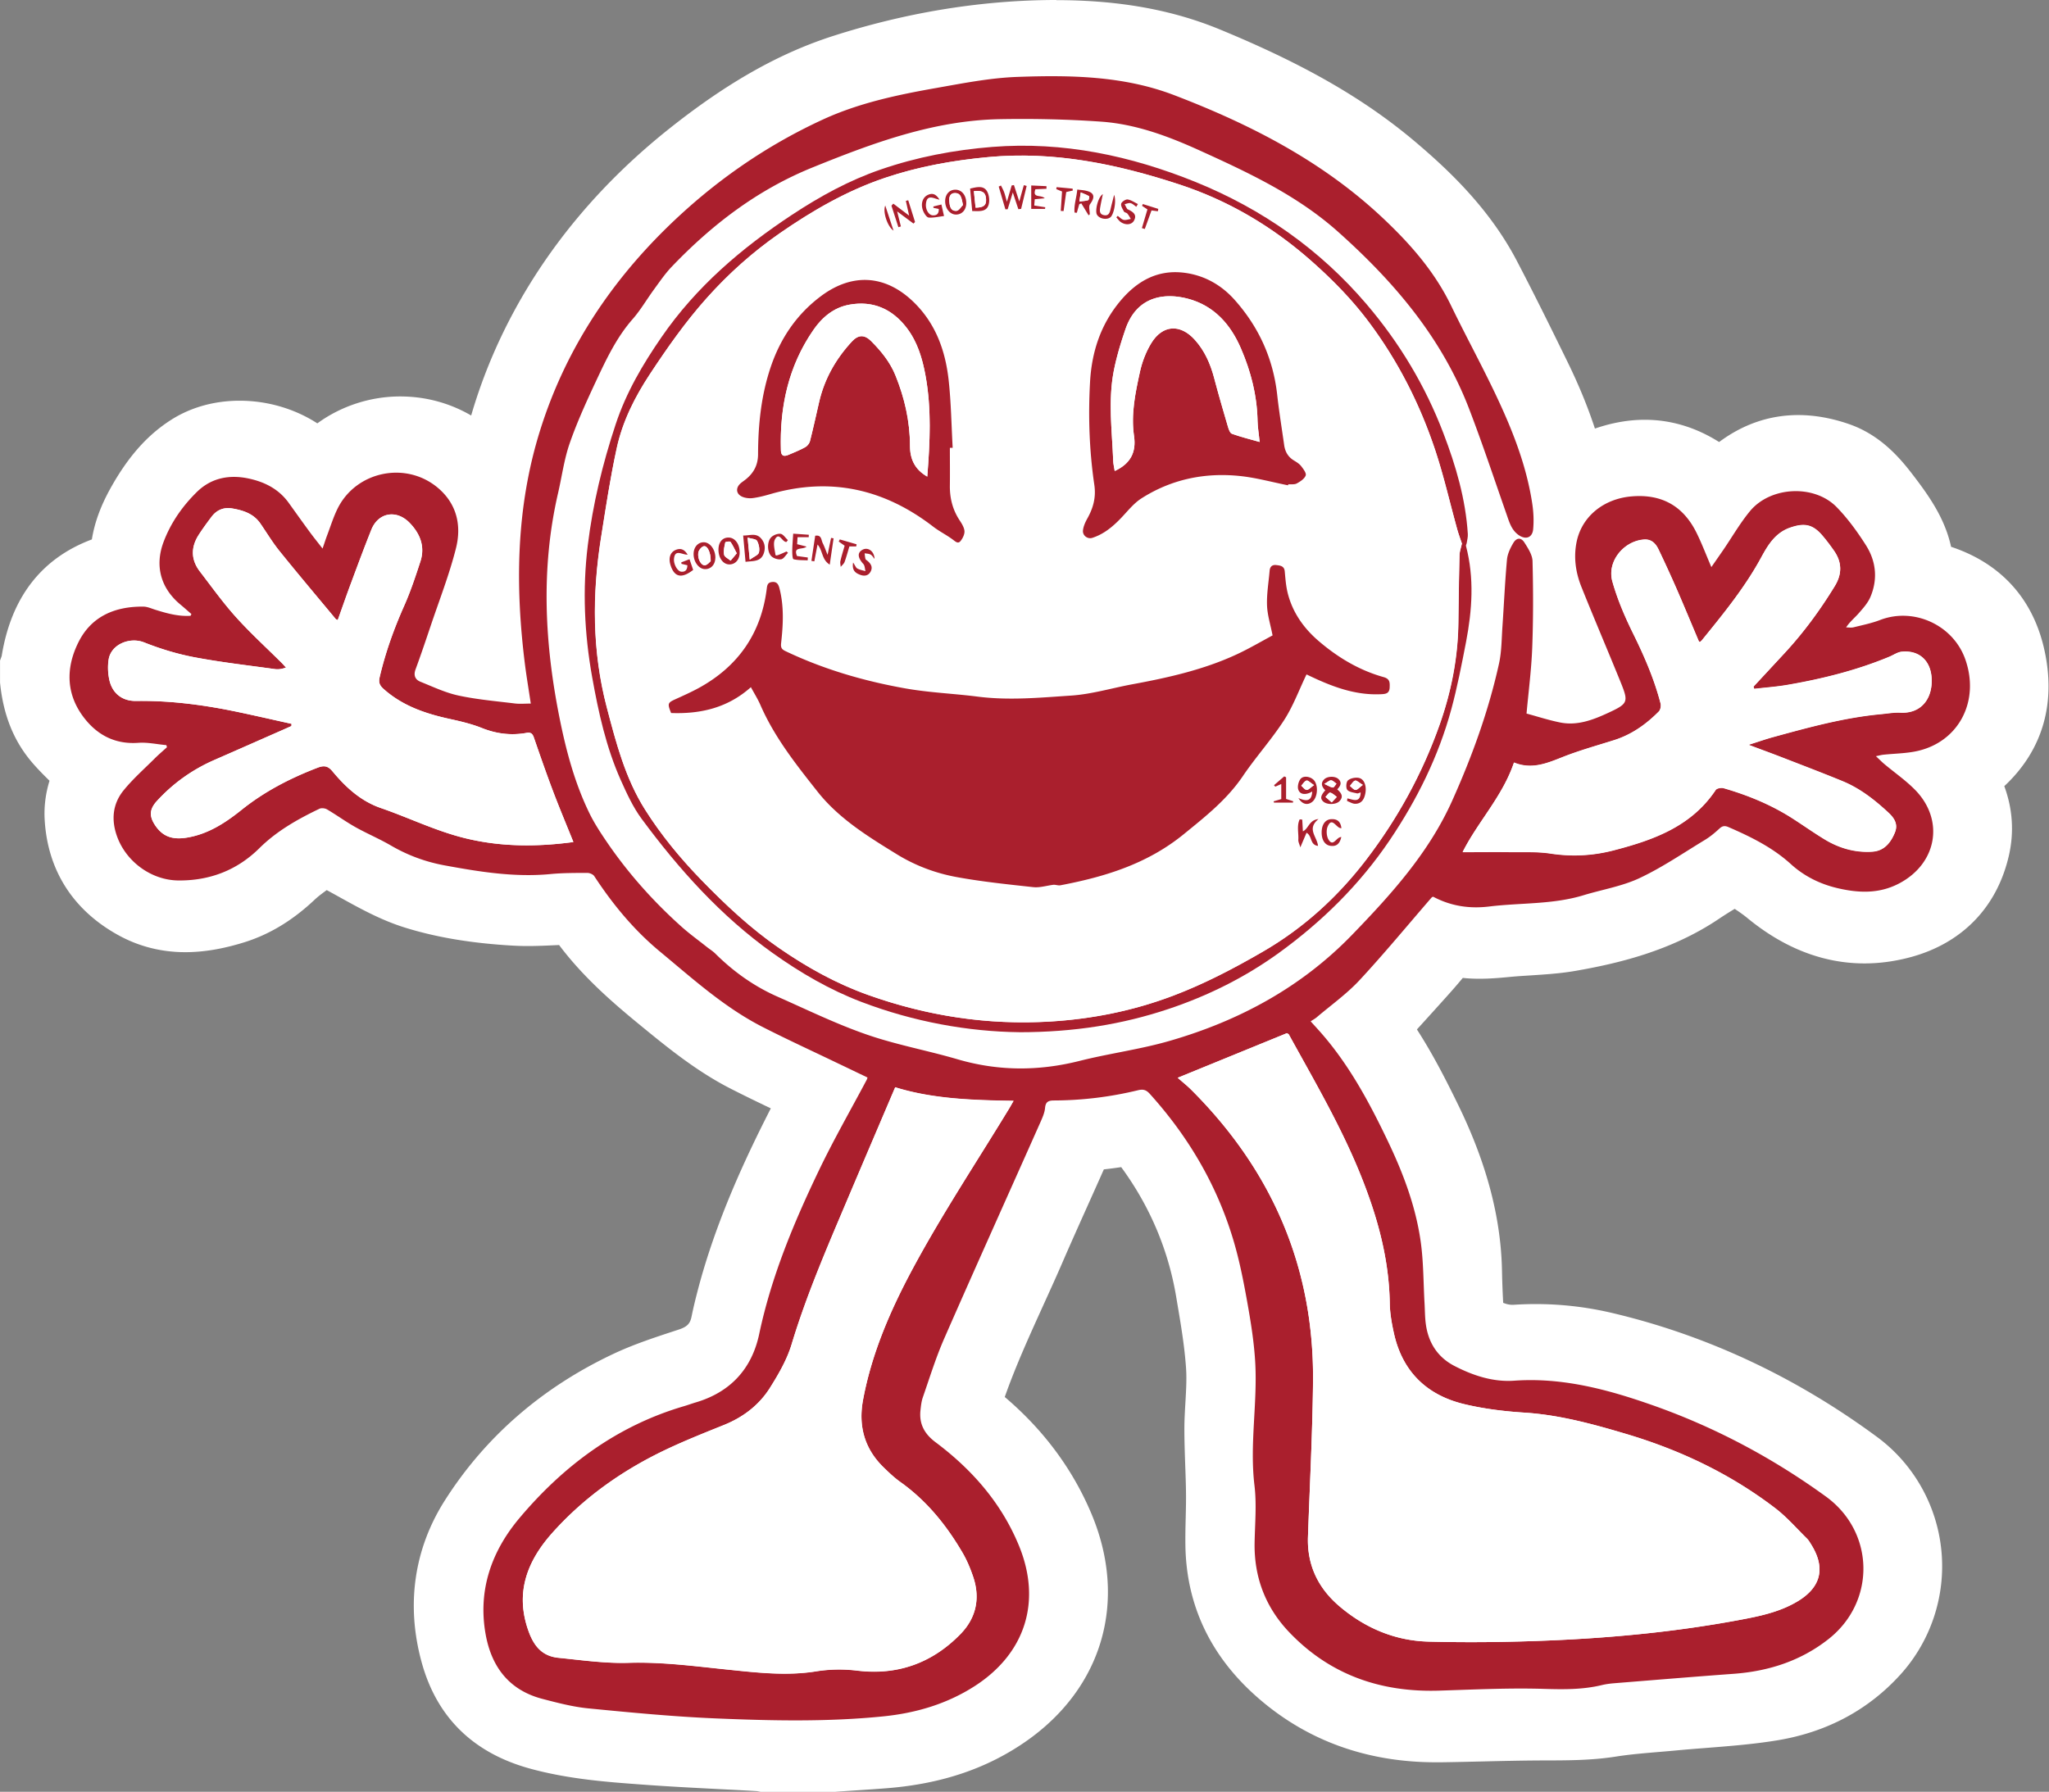
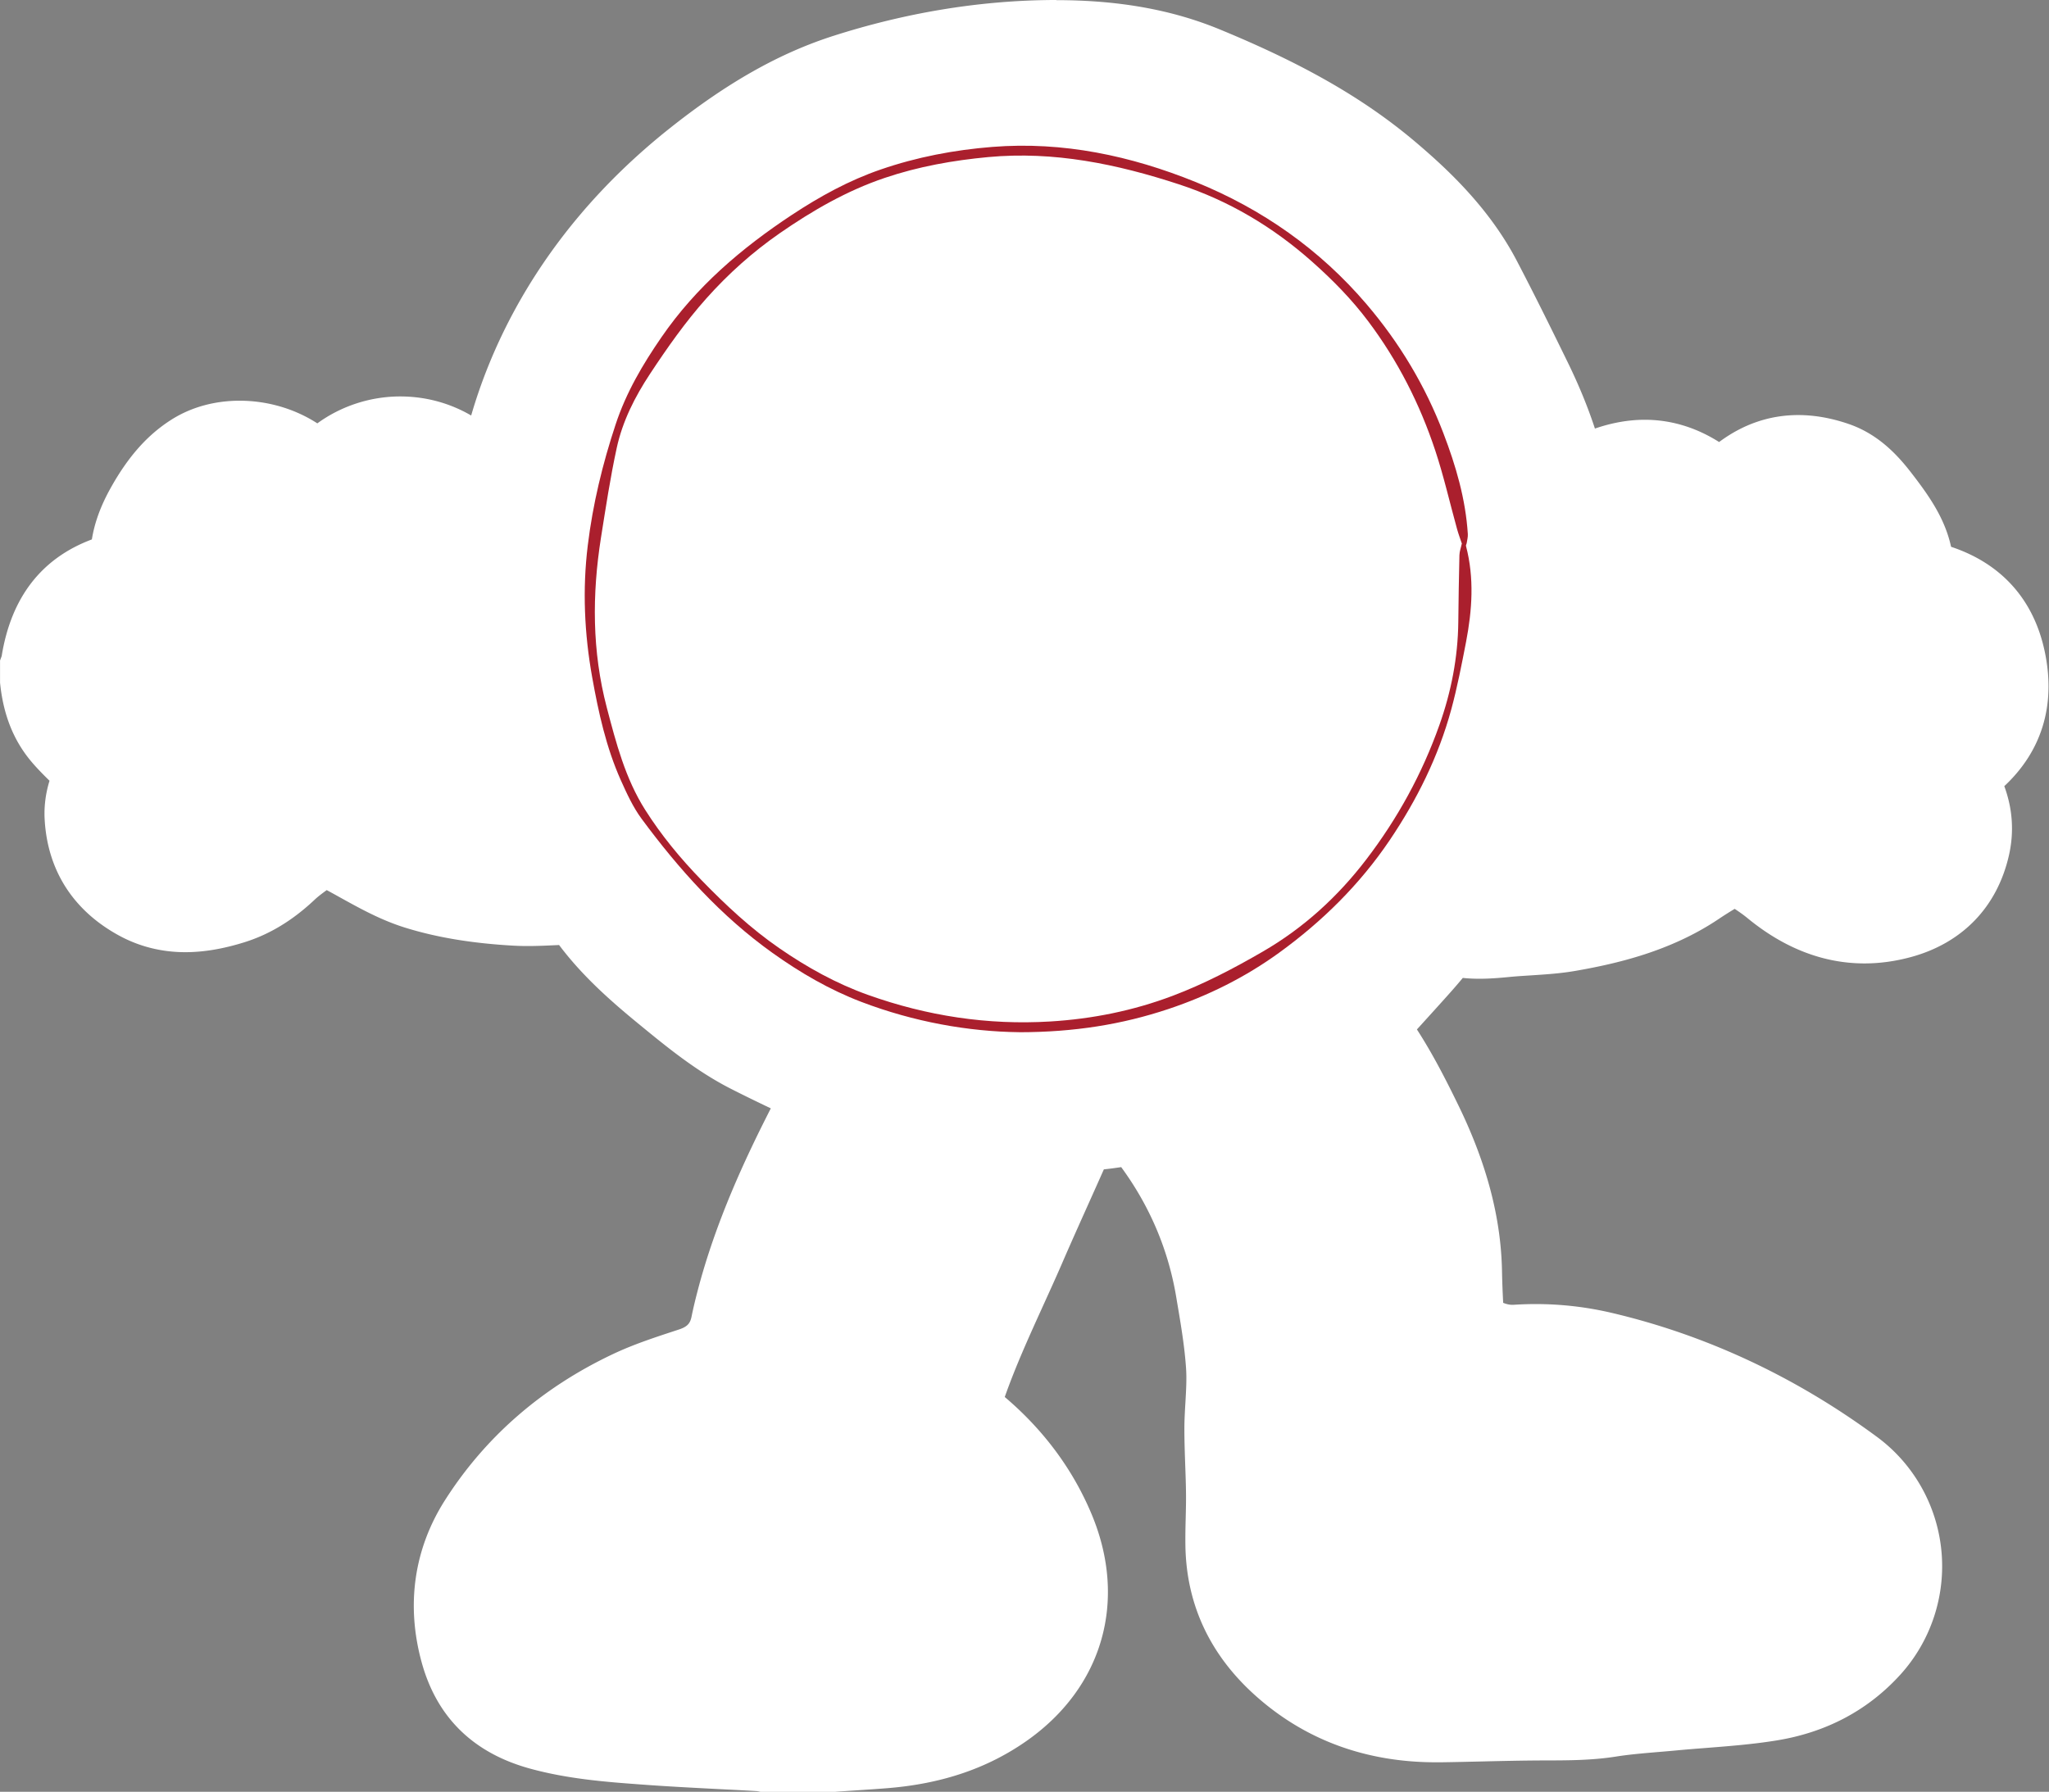
<svg xmlns="http://www.w3.org/2000/svg" width="1205" height="1054" fill="none">
  <rect width="100%" height="100%" fill="#808080" stroke="none" />
  <g clip-path="url(#a)">
    <path fill="#fff" d="M447.857 1046.78s-1.243-.26-1.503-.32c-.057 0-.057 0 0 0h.087c-7.137-.41-14.245-.78-21.382-1.13-15.573-.81-31.639-1.65-47.502-2.8-19.734-1.45-42.098-3.09-64.029-9.13-30.801-8.47-50.536-27.83-58.655-57.588-8.784-32.101-4.45-62.151 12.829-89.341 23.058-36.262 55.419-64.376 96.189-83.562 11.153-5.258 22.913-9.13 34.326-12.886l3.438-1.127c7.137-2.37 10.749-6.299 12.136-13.176 1.011-5.085 2.282-10.084 3.265-13.869 8.321-32.159 21.439-64.954 42.561-106.331a767.409 767.409 0 0 1 3.525-6.761c-2.167-1.04-4.334-2.08-6.53-3.149-7.83-3.756-15.921-7.657-23.809-11.702-19.532-10.027-36.551-23.982-51.576-36.291-16.152-13.234-34.557-29.01-48.918-49.091l-5.663.26c-5.345.26-10.893.52-16.412.52-2.889 0-5.519-.058-8.032-.203-23.549-1.329-43.746-4.68-61.718-10.228-13.494-4.19-25.658-10.922-37.418-17.452-3.785-2.109-7.715-4.277-11.587-6.299-1.098.838-2.224 1.647-3.351 2.485-2.89 2.109-5.606 4.103-7.946 6.299-12.222 11.557-24.936 19.272-38.892 23.606-11.76 3.641-22.335 5.432-32.303 5.432-12.83 0-24.907-3.063-35.83-9.072-24.646-13.552-37.995-34.327-39.642-61.747-.491-8.322.867-16.788 3.959-24.734-.665-.664-1.33-1.329-1.994-1.964-4.016-3.93-8.148-7.975-11.847-12.425-9.188-11.066-14.533-24.56-16.325-41.29v-.375l-.029-11.384.463-1.214c.086-.231.173-.462.289-.722 5.2-33.662 22.884-55.622 52.645-65.243 1.01-10.373 4.507-20.862 10.72-31.986 9.766-17.539 20.427-29.559 33.517-37.851 10.286-6.502 22.768-9.911 36.088-9.911 16.065 0 31.899 4.999 44.584 14.071.462.318.896.665 1.358.983 13.349-11.24 30.686-17.568 48.513-17.568 16.845 0 32.795 5.461 46 15.574 5.836-22.971 14.505-45.422 25.831-66.832 21.555-40.799 52.212-77.119 91.045-108.006 33.171-26.352 63.047-43.255 94.022-53.194C533.672 14.822 575.482 7.83 616.628 7.31h4.623c35.51 0 65.965 5.432 93.125 16.614 49.323 20.283 84.458 40.538 114.017 65.676 18.492 15.718 41.694 37.562 57.152 67.121 9.795 18.695 19.013 37.331 29.877 59.58 7.599 15.545 13.493 30.425 17.885 45.277 11.673-4.941 23.058-7.455 33.922-7.455 15.4 0 30.194 4.97 44.061 14.794 13.9-11.673 29.42-17.568 46.18-17.568 8.75 0 17.94 1.647 27.33 4.855 15.86 5.461 26.26 17.018 33.57 26.467 10.49 13.58 20.09 27.247 22.69 44.554 29.29 8.409 48.05 28.172 54.26 57.269 6.5 30.367-2.23 56.574-25.28 75.933 5.98 13.494 7.42 27.305 4.3 41.088-6.38 28.114-24.59 46.982-52.67 54.552-8.47 2.282-16.96 3.438-25.26 3.438-22.48 0-44.09-8.408-64.26-25.022-3.69-3.034-7.86-5.779-11.9-8.322a229.876 229.876 0 0 0-13.61 8.438c-27.102 18.261-57.903 25.311-81.683 29.443-8.38 1.444-16.845 1.993-25.023 2.513-4.42.289-9.015.578-13.435 1.012-5.259.52-10.865.982-16.47.982-4.652 0-8.87-.318-12.887-.982-3.64 4.449-7.483 8.899-11.731 13.667-5.779 6.472-11.615 12.886-17.51 19.359l-3.842 4.247c10.719 15.892 19.387 32.824 27.189 48.918 16.123 33.228 24.213 64.087 24.733 94.339.116 7.079.434 14.534.896 22.162 0 .289.029.578.058.809 4.594 2.514 8.523 3.67 12.251 3.67.375 0 .751 0 1.127-.029 4.218-.26 8.466-.405 12.655-.405 14.476 0 28.894 1.647 42.793 4.912 54.839 12.858 106.529 37.042 153.689 71.86 19.73 14.591 32.48 37.013 34.9 61.573 2.43 24.676-5.69 49.323-22.33 67.613-17.95 19.734-41.09 32.018-68.83 36.438-13.52 2.16-27.3 3.23-40.62 4.3-6.129.49-12.255.96-18.38 1.56-3.381.32-6.79.61-10.2.9-8.206.69-16.701 1.39-24.82 2.69-13.522 2.13-27.016 2.16-40.047 2.19h-.405c-12.482 0-25.224.32-37.533.61-8.004.17-16.008.37-24.04.49h-2.803c-39.411 0-73.42-12.51-101.1-37.158-25.369-22.596-38.516-50.536-39.065-83.071-.087-5.49.057-10.98.173-16.296.116-4.797.231-9.738.202-14.563-.057-5.548-.26-11.211-.462-16.73-.26-6.877-.52-13.984-.491-21.064 0-5.114.318-10.228.607-15.169.433-7.31.838-14.216.375-21.035-.895-13.147-3.149-26.611-5.345-39.643l-.52-3.149c-5.086-30.252-17.308-58.135-36.291-82.868-6.733 1.098-12.714 1.878-18.261 2.369a5566.853 5566.853 0 0 1-10.72 23.982c-5.172 11.529-10.518 23.462-15.603 35.251-3.612 8.35-7.426 16.73-11.124 24.849-8.697 19.099-17.683 38.862-24.387 59.002 23.896 19.272 41.666 42.59 52.848 69.317 19.937 47.588 6.183 95.437-35.916 124.856-21.815 15.25-47.242 23.86-77.783 26.35-7.05.57-14.1 1.04-21.15 1.47-3.236.2-9.94.66-9.94.66h-42.561l.029-.02Z" />
    <path fill="#fff" d="M621.222 14.447c31.033 0 61.256 4.103 90.381 16.065 40.25 16.556 78.708 36.118 112.08 64.492 21.96 18.666 41.926 39.151 55.448 64.983 10.258 19.619 20.082 39.498 29.79 59.406 8.206 16.817 15.025 34.211 19.706 52.27 13.147-6.762 26.005-10.373 38.602-10.373 15.228 0 30.021 5.316 44.381 16.845.41-.347.93-.751 1.42-1.214 13.52-12.424 28.4-18.405 44.44-18.405 8.03 0 16.38 1.502 24.99 4.478 12.83 4.421 22.1 13.552 30.19 24.04 10.2 13.234 19.97 26.698 21.62 44.151.08.866 1.64 2.051 2.71 2.34 27.57 7.252 45.34 24.589 51.29 52.414 6.04 28.201-1.82 52.327-24.94 70.588-1.9 1.503-1.82 2.601-.89 4.537 5.98 12.366 7.92 25.369 4.88 38.776-5.86 25.86-22.54 42.445-47.5 49.177-8 2.167-15.78 3.208-23.38 3.208-21.64 0-41.55-8.466-59.66-23.376-4.42-3.64-9.31-6.79-14.19-9.824-.52-.318-1.3-.462-2.08-.462-.92 0-1.85.202-2.51.549a224.906 224.906 0 0 0-15.32 9.448c-23.922 16.094-51.025 23.491-78.878 28.317-12.454 2.167-25.283 2.224-37.91 3.467-5.258.52-10.517.953-15.776.953-4.189 0-8.35-.289-12.54-1.011a8.02 8.02 0 0 0-1.358-.144c-1.762 0-2.918.78-4.161 2.311a389.223 389.223 0 0 1-11.962 13.956c-8.292 9.275-16.701 18.463-25.167 27.825 11.645 16.383 21.035 34.384 29.906 52.674 14.014 28.865 23.462 58.915 24.011 91.306.144 7.512.462 14.995.924 22.508.116 1.936.549 4.796 1.821 5.548 5.432 3.236 11.297 5.692 17.741 5.692.52 0 1.069 0 1.589-.058 4.074-.26 8.119-.404 12.193-.404 13.869 0 27.594 1.531 41.146 4.738 55.274 12.974 105.491 36.985 151.061 70.646 38.14 28.172 43.4 83.418 11.53 118.524-17.34 19.099-39.5 30.132-64.64 34.152-19.33 3.09-39.04 3.93-58.569 5.78-11.817 1.13-23.751 1.76-35.453 3.64-13.089 2.08-26.178 2.08-39.354 2.11-20.543.06-41.087.81-61.66 1.1h-2.716c-36.262 0-68.71-10.75-96.275-35.311-23.289-20.746-36.089-46.404-36.638-77.783-.173-10.257.491-20.544.376-30.83-.145-12.569-.982-25.138-.982-37.678 0-12.222 1.762-24.531.953-36.667-.982-14.562-3.554-29.067-5.981-43.514-5.374-31.899-18.117-60.649-37.851-86.307-1.503-1.965-2.948-2.658-4.883-2.658-.578 0-1.185.058-1.85.173-6.154 1.011-12.337 1.849-18.55 2.369-2.571.203-3.785 1.098-4.796 3.41-8.842 20.052-18.001 39.961-26.698 60.071-12.223 28.258-26.236 55.737-35.945 85.064-1.04 3.15-.578 4.768 1.994 6.819 22.566 18.088 40.047 40.105 51.287 66.919 18.579 44.381 6.039 88.589-33.373 116.153-22.248 15.55-47.415 22.89-74.229 25.08-10.228.84-20.486 1.42-30.743 2.11h-41.607c-.578-.11-1.127-.29-1.705-.32-22.942-1.3-45.913-2.25-68.797-3.93-21.064-1.56-42.099-3.23-62.643-8.9-27.767-7.62-46.028-24.76-53.598-52.526-8.062-29.472-4.363-57.875 11.962-83.561 22.913-36.031 54.581-62.758 93.183-80.904 11.847-5.577 24.474-9.564 36.927-13.667 9.391-3.12 15.025-8.986 16.961-18.608.896-4.536 1.994-9.015 3.149-13.493 9.507-36.754 24.821-71.167 41.984-104.857 2.224-4.392 4.594-8.726 6.934-13.205-.953-.52-1.647-.895-2.369-1.242-11.5-5.606-23.115-11.009-34.529-16.874-18.405-9.449-34.384-22.422-50.304-35.453-17.568-14.39-34.529-29.328-47.82-47.965-1.589-2.225-3.207-2.773-5.548-2.773h-.78c-7.137.288-14.302.751-21.41.751-2.543 0-5.086-.058-7.628-.203-20.313-1.155-40.481-3.9-59.985-9.939-17.423-5.403-32.708-15.43-48.773-23.78-1.069-.549-1.965-.925-2.86-.925-.781 0-1.561.289-2.399.954-4.449 3.496-9.275 6.559-13.349 10.402-10.488 9.911-22.277 17.683-36.06 21.959-10.084 3.121-20.197 5.115-30.165 5.115-10.951 0-21.786-2.37-32.362-8.177-21.872-12.049-34.384-30.542-35.915-55.882-.578-9.419 1.59-18.319 5.346-25.918-5.895-6.01-11.847-11.326-16.875-17.394-8.957-10.777-13.204-23.606-14.707-37.447v-9.708c.203-.52.491-1.04.578-1.589 4.537-30.455 19.85-51.923 50.42-60.823.954-.26 2.11-1.791 2.167-2.802.578-11.471 4.537-21.902 10.027-31.755 7.772-13.985 17.336-26.582 31.061-35.251 9.362-5.923 20.688-8.812 32.246-8.812 14.129 0 28.634 4.334 40.365 12.742 2.051 1.473 4.016 3.005 6.01 4.507 12.829-12.886 30.31-19.734 48.051-19.734 17.741 0 36.117 6.963 50.131 21.728.289-.982.578-1.82.78-2.716 5.721-25.976 14.91-50.651 27.334-74.142 22.046-41.695 52.385-76.483 89.167-105.724 27.825-22.104 57.731-41.059 91.739-51.952 39.614-12.713 80.384-19.879 122.165-20.399h4.536M621.222 0c-1.56 0-3.149 0-4.71.029-41.867.52-84.399 7.628-126.382 21.064-31.842 10.2-62.441 27.507-96.305 54.407-39.642 31.495-70.906 68.595-92.952 110.289-9.968 18.868-17.943 38.516-23.78 58.626-12.54-7.31-26.785-11.21-41.694-11.21-17.626 0-34.818 5.663-48.773 15.833-13.321-8.61-29.386-13.32-45.682-13.32-14.707 0-28.518 3.814-39.961 11.038-14.158 8.928-25.6 21.786-35.973 40.423-5.779 10.373-9.42 20.312-10.98 30.136C24.357 328.411 6.53 351.468.98 385.968c0 .058-.028.086-.057.144l-.896 2.427v13.089l.087.781c1.936 18.174 7.83 32.939 17.943 45.132 3.525 4.248 7.34 8.062 11.067 11.731-2.34 7.57-3.323 15.459-2.832 23.231 1.791 29.617 16.788 53.021 43.37 67.641 12.02 6.617 25.254 9.969 39.325 9.969 10.72 0 21.989-1.878 34.471-5.75 15.025-4.652 28.663-12.916 41.723-25.254 1.936-1.82 4.363-3.611 6.963-5.518a722.379 722.379 0 0 1 7.455 4.102c12.078 6.704 24.56 13.638 38.776 18.03 18.55 5.75 39.296 9.189 63.452 10.547 2.658.144 5.432.231 8.437.231 5.692 0 11.355-.26 16.787-.52.578 0 1.156-.058 1.734-.087 14.476 19.273 32.217 34.471 47.877 47.3 15.314 12.54 32.651 26.785 52.877 37.129 7.917 4.045 15.978 7.946 23.779 11.673-.028.058-.086.145-.115.202-14.361 28.172-32.275 65.879-43.11 107.804-1.011 3.872-2.283 9.015-3.352 14.274-.751 3.785-2.08 6.01-7.31 7.744l-3.438 1.126c-11.587 3.815-23.578 7.773-35.136 13.205-42.041 19.792-75.413 48.802-99.222 86.22-18.175 28.577-22.913 61.487-13.696 95.149 8.842 32.39 30.281 53.45 63.712 62.64 22.624 6.21 45.334 7.89 65.416 9.36 15.921 1.19 32.043 2 47.646 2.81 6.848.34 13.696.69 20.544 1.09.202.06.405.09.578.12l1.387.29h44.006c3.178-.26 6.385-.46 9.564-.67 6.992-.46 14.215-.92 21.381-1.5 31.842-2.6 58.453-11.64 81.337-27.62 45.046-31.495 59.753-82.667 38.429-133.579-11.037-26.351-28.2-49.495-51.056-68.883 6.415-18.203 14.592-36.176 22.509-53.628 3.698-8.148 7.541-16.556 11.182-24.964 5.085-11.76 10.431-23.664 15.603-35.193 3.005-6.704 6.01-13.407 8.986-20.11 3.236-.347 6.617-.781 10.199-1.33 16.788 22.913 27.681 48.543 32.333 76.252l.52 3.121c2.283 13.435 4.421 26.149 5.288 38.949.433 6.357.029 13.031-.376 20.11-.289 5.028-.607 10.258-.607 15.574 0 7.195.26 14.389.492 21.324.202 5.461.404 11.095.462 16.556.058 4.681-.058 9.362-.174 14.303-.144 5.403-.26 10.98-.173 16.614.578 34.615 14.534 64.347 41.463 88.329 29.039 25.865 64.665 38.975 105.897 38.975h2.918c8.062-.11 16.239-.31 24.156-.49 12.251-.29 24.936-.58 37.302-.6h.405c13.32-.03 27.102-.06 41.174-2.29 7.859-1.24 15.805-1.9 24.271-2.63 3.438-.29 6.877-.57 10.315-.89 6.039-.58 12.222-1.07 18.232-1.53 13.47-1.07 27.42-2.14 41.23-4.37 29.42-4.71 53.98-17.74 73.05-38.715 18-19.821 26.81-46.49 24.15-73.189-2.63-26.582-16.41-50.882-37.79-66.658-47.94-35.396-100.55-59.984-156.348-73.074a195.255 195.255 0 0 0-44.439-5.114c-4.334 0-8.726.145-13.118.434h-.664c-1.618 0-3.352-.376-5.317-1.156a529.641 529.641 0 0 1-.693-18.406c-.549-31.35-8.871-63.191-25.456-97.373-7.166-14.736-15.025-30.223-24.589-45.046 5.924-6.53 11.789-12.973 17.626-19.503 3.351-3.728 6.443-7.282 9.361-10.807 3.121.347 6.415.491 9.882.491 5.923 0 11.76-.491 17.163-1.011 4.305-.433 8.611-.693 13.205-.982 8.379-.549 17.047-1.098 25.773-2.601 24.503-4.247 56.228-11.557 84.484-30.57 3.01-2.022 6.16-4.016 9.39-5.952 2.6 1.734 5.18 3.525 7.49 5.432 21.49 17.683 44.67 26.669 68.85 26.669 8.93 0 18.03-1.242 27.13-3.698 30.37-8.206 50.91-29.472 57.82-59.926 3.09-13.638 2.17-27.276-2.74-40.654 22.24-20.775 30.45-48.08 23.72-79.459-6.5-30.426-25.49-51.519-55.02-61.343-3.64-16.787-13.06-30.136-23.26-43.341-7.91-10.257-19.27-22.826-36.92-28.894-10.15-3.496-20.14-5.259-29.68-5.259-16.81 0-32.42 5.346-46.55 15.863-13.779-8.697-28.457-13.089-43.713-13.089-9.506 0-19.33 1.734-29.327 5.172-4.19-12.771-9.478-25.629-15.979-38.949-10.893-22.306-20.168-41.001-29.963-59.753-16.036-30.657-39.903-53.136-58.886-69.288-30.137-25.63-65.879-46.26-115.923-66.861C689.152 5.692 657.802.087 621.338.087L621.222 0Z" />
-     <path fill="#AA1F2D" d="M112.575 361.205c-2.167-1.849-4.277-3.756-6.473-5.576-11.5-9.536-15.198-22.625-9.968-36.667 4.247-11.356 11.124-21.208 19.706-29.617 8.379-8.206 18.983-10.286 30.367-7.859 9.507 2.023 17.799 6.241 23.636 14.389 4.132 5.75 8.235 11.529 12.424 17.221 2.225 3.034 4.595 5.953 7.426 9.593 1.098-3.149 1.82-5.49 2.687-7.772 1.994-5.259 3.67-10.72 6.155-15.748 10.922-22.046 40.278-28.085 59.088-12.106 11.124 9.448 13.869 22.219 10.518 35.482-3.901 15.458-9.767 30.425-14.852 45.566-2.889 8.581-5.779 17.163-8.899 25.629-1.301 3.554-.26 6.039 2.889 7.31 7.397 2.976 14.707 6.472 22.422 8.119 10.864 2.341 22.046 3.294 33.113 4.652 2.918.347 5.952.058 9.332.058-1.184-7.975-2.427-15.314-3.38-22.682-5.866-46.433-5.317-92.548 8.755-137.68 14.389-46.202 40.018-85.643 74.46-119.42 27.045-26.496 57.673-48.022 92.114-63.856 21.151-9.708 43.804-14.476 66.573-18.492 15.747-2.774 31.61-5.923 47.53-6.501 31.148-1.127 62.498-.665 92.144 10.662 45.017 17.22 87.491 38.978 123.031 72.495 15.978 15.054 30.252 31.292 39.932 51.258 9.881 20.428 20.948 40.279 30.223 60.967 8.061 17.914 14.765 36.522 17.654 56.17.694 4.768.896 9.709.462 14.476-.462 5.057-4.363 6.386-8.552 3.467-4.161-2.918-5.461-7.483-7.021-11.991-7.282-20.804-14.216-41.723-22.104-62.267-16.008-41.752-44.093-74.691-77.003-104.076-24.098-21.526-52.848-34.904-81.8-48.051-18.405-8.35-37.302-15.343-57.499-16.788-19.735-1.387-39.614-1.82-59.435-1.473-38.921.693-74.605 13.898-110.231 28.345-32.477 13.147-59.147 33.575-82.955 58.453-3.872 4.045-7.079 8.784-10.402 13.32-4.248 5.808-7.888 12.135-12.598 17.51-9.506 10.835-15.516 23.664-21.526 36.464-5.606 11.991-11.153 24.098-15.487 36.58-3.294 9.477-4.595 19.648-6.877 29.472-10.142 43.977-7.888 88.041.838 131.728 3.872 19.417 9.015 38.892 17.885 56.893 2.658 5.374 5.981 10.489 9.333 15.458 12.713 18.81 27.681 35.656 44.584 50.796 4.738 4.248 9.968 8.004 14.967 11.991 1.647 1.301 3.467 2.398 4.941 3.872 10.633 10.546 22.653 19.157 36.377 25.225 17.395 7.686 34.558 16.094 52.472 22.306 17.423 6.068 35.771 9.391 53.512 14.591 23.953 7.022 47.733 7.051 71.889.954 17.538-4.421 35.655-6.761 52.991-11.789 40.857-11.818 77.35-31.494 107.284-62.44 23-23.78 45.075-48.224 58.8-78.823 11.673-26.034 21.382-52.761 27.536-80.673 1.56-7.108 1.502-14.562 2.023-21.901.895-13.089 1.473-26.207 2.658-39.268.318-3.351 1.965-6.79 3.727-9.766 1.936-3.236 4.594-3.323 6.559-.202 2.138 3.352 4.652 7.224 4.739 10.922.433 16.903.462 33.835-.174 50.738-.491 13.089-2.195 26.12-3.351 38.892 6.617 1.791 13.06 3.9 19.677 5.229 10.17 2.081 19.503-1.531 28.46-5.692 11.587-5.374 11.934-6.299 7.224-17.943-7.599-18.723-15.545-37.273-23.058-56.026-3.467-8.668-4.767-17.77-2.745-27.045 3.208-14.591 15.834-24.849 32.16-26.264 17.683-1.532 30.483 5.547 38.342 21.584 3.066 6.212 5.516 12.742 8.636 19.994 2.55-3.669 4.83-6.934 7.08-10.199 5.17-7.571 9.77-15.603 15.58-22.653 12.05-14.65 37.82-15.95 51.02-2.427 6.53 6.703 12.17 14.476 17.2 22.393 6.01 9.448 7.1 20.023 2.62 30.541-1.5 3.496-4.24 6.53-6.79 9.448-2.36 2.716-5.23 4.97-7.48 8.379 1.47 0 3.04.289 4.42-.057 5.2-1.301 10.55-2.37 15.52-4.277 19.82-7.657 42.91 2.832 50.1 22.942 8.73 24.445-3.52 48.484-27.94 54.061-6.56 1.503-13.46 1.503-20.2 2.225-1.12.115-2.22.433-4.36.867 2.11 1.964 3.5 3.409 5.03 4.681 5.83 4.883 12.13 9.275 17.51 14.62 18.06 17.857 13.61 43.89-9.13 55.679-11.71 6.068-23.78 5.519-36.06 2.629-10.29-2.427-19.54-7.021-27.37-14.129-10.77-9.795-23.54-16.065-36.72-21.786-2.08-.896-3.5-.751-5.23.838-2.69 2.485-5.55 4.883-8.67 6.761-12.683 7.686-25.021 16.152-38.37 22.422-10.286 4.825-21.959 6.732-32.968 10.084-18.088 5.519-36.927 4.363-55.39 6.617-11.818 1.444-22.682-.289-32.997-5.75-.376.144-.694.202-.838.375-14.1 16.268-27.796 32.911-42.445 48.687-7.513 8.09-16.73 14.649-25.196 21.844-.983.838-2.138 1.445-3.583 2.398 1.416 1.56 2.687 2.947 3.958 4.363 17.886 19.648 30.31 42.764 41.637 66.514 8.899 18.666 16.181 37.996 19.099 58.54 1.705 12.02 1.589 24.3 2.283 36.464.231 4.046.202 8.148.751 12.165 1.473 10.98 6.906 19.532 16.845 24.675 10.98 5.664 22.682 9.535 35.106 8.669 28.057-1.994 54.466 4.998 80.471 14.1 36.927 12.887 71.197 31.09 102.807 54.003 28.89 20.948 29.5 61.862 1.64 83.851-16.26 12.829-35.13 18.926-55.67 20.457-23.293 1.705-46.581 3.641-69.899 5.519-2.6.202-5.259.52-7.773 1.127-11.355 2.744-22.71 2.571-34.355 2.224-20.428-.606-40.914.405-61.371 1.041-34.297 1.069-64.203-9.275-88.127-34.356-13.898-14.562-20.717-32.274-20.37-52.587.202-11.297 1.271-22.711-.087-33.835-2.86-23.953 1.734-47.762.491-71.571-.635-12.251-2.629-24.502-4.796-36.608-2.196-12.252-4.623-24.532-8.206-36.436-9.709-32.304-26.496-60.707-49.091-85.729-2.023-2.225-3.785-2.803-6.79-2.08a212.012 212.012 0 0 1-49.525 6.039c-3.323 0-4.912.838-5.23 4.478-.26 2.774-1.502 5.548-2.658 8.177-18.868 42.446-37.967 84.776-56.604 127.308-4.94 11.269-8.581 23.086-12.626 34.731-.838 2.427-1.098 5.114-1.387 7.714-.809 7.917 2.398 13.754 8.784 18.55 21.497 16.094 38.776 35.742 49.12 60.851 13.493 32.766 3.871 63.365-25.832 82.58-16.585 10.717-35.077 16.067-54.465 17.967-32.477 3.24-65.099 2.52-97.633 1.16-25.167-1.04-50.276-3.47-75.356-5.92-9.073-.9-18.059-3.27-26.93-5.579-19.677-5.143-30.021-18.926-33.43-38.198-4.565-25.832 3.525-48.629 19.85-68.075 25.918-30.83 57.297-54.234 96.535-65.821 2.399-.693 4.739-1.56 7.137-2.282 20.428-6.01 33.055-19.764 37.389-40.221 7.137-33.806 20.284-65.358 35.107-96.246 8.668-18.088 18.665-35.511 28.085-53.252.173-.318.26-.694.52-1.416-6.039-2.889-12.02-5.779-18.03-8.639-14.534-6.993-29.212-13.725-43.601-21.064-22.567-11.5-41.146-28.403-60.476-44.41-15.4-12.772-27.738-27.797-38.602-44.353-.723-1.098-2.774-1.936-4.19-1.907-7.224.029-14.476 0-21.642.694-21.063 1.993-41.607-1.33-62.18-5.115-11.269-2.08-21.67-5.923-31.552-11.673-6.79-3.958-14.101-7.021-20.948-10.864-5.693-3.207-11.009-7.079-16.644-10.402-1.184-.693-3.265-.925-4.449-.376-12.829 6.155-25.109 13.061-35.367 23.231-13.146 13.003-29.327 19.157-47.733 18.955-15.602-.174-30.28-10.807-35.77-25.456-3.67-9.795-2.948-19.417 3.698-27.565 5.432-6.674 11.962-12.453 18.088-18.55 2.369-2.369 4.912-4.536 7.396-6.79-.115-.405-.23-.838-.346-1.242-5.52-.492-11.067-1.763-16.499-1.359-13.291.954-23.693-4.305-31.552-14.273-10.98-13.898-11.298-29.588-3.67-44.873 7.628-15.343 21.555-21.121 38.14-20.977 2.283 0 4.566 1.04 6.82 1.763 6.876 2.167 13.753 4.103 21.006 3.64.144-.318.288-.664.462-.982l.029-.058Zm580.02 272.79c2.89 2.542 5.548 4.652 7.946 7.021 47.56 47.473 72.38 104.568 71.658 172.064-.347 30.339-1.936 60.649-2.976 90.959-.578 16.672 6.01 30.223 18.492 40.828 15.054 12.828 32.737 20.312 52.443 20.803 23.606.607 47.271.318 70.848-.664 37.129-1.561 74.142-5.086 110.724-11.847 12.25-2.254 24.59-4.652 35.48-11.211 13.93-8.408 16.5-19.879 7.8-33.633-.69-1.098-1.36-2.282-2.28-3.207-6.16-6.039-11.88-12.684-18.7-17.914-26.35-20.168-55.876-34.211-87.602-43.659-19.619-5.837-39.296-11.24-59.956-12.569-11.875-.751-23.837-2.225-35.395-4.999-22.046-5.288-36.349-19.186-41.319-41.723-1.271-5.75-2.311-11.644-2.427-17.481-.404-26.438-7.368-51.287-17.134-75.558-11.615-28.836-27.305-55.535-42.214-82.666-.174-.289-.636-.434-1.156-.78-21.266 8.668-42.59 17.394-64.203 26.236h-.029Zm-166.112 5.547c-9.622 22.567-18.983 44.497-28.287 66.457-11.818 27.883-23.867 55.65-32.651 84.775-2.716 9.015-7.657 17.539-12.713 25.6-6.415 10.2-15.805 17.366-27.132 21.931-11.066 4.45-22.161 8.87-32.939 13.927-25.831 12.107-48.975 28.258-67.988 49.553-14.707 16.499-22.133 35.251-13.869 57.991 3.294 9.044 8.264 14.534 17.568 15.458 13.695 1.358 27.478 3.352 41.145 2.947 19.561-.606 38.747 1.965 58.048 3.959 17.394 1.791 34.789 3.843 52.212 1.069 8.119-1.3 16.094-1.416 24.271-.433 23.722 2.889 44.121-4.479 60.707-21.527 9.275-9.535 11.731-21.208 7.367-33.892-1.646-4.826-3.64-9.622-6.212-13.985-9.506-16.239-21.15-30.628-36.666-41.637-3.497-2.484-6.675-5.518-9.767-8.552-11.268-10.98-14.88-24.387-12.048-39.643 5.114-27.536 16.267-53.107 29.298-77.35 17.308-32.188 37.62-62.786 56.633-94.079.78-1.271 1.502-2.6 2.6-4.507-24.271-.347-47.733-1.156-69.606-7.975l.029-.087ZM171.49 425.783c-.029.434-.058.867-.087 1.33-1.416.635-2.831 1.271-4.276 1.907-13.696 6.01-27.363 12.077-41.059 18.058-12.944 5.664-24.184 13.667-33.72 24.069-4.362 4.768-4.738 8.784-1.184 14.187 4.421 6.733 10.171 8.813 18.781 7.397 12.54-2.051 22.653-8.726 32.246-16.412 13.465-10.777 28.548-18.55 44.584-24.704 3.698-1.416 6.039-1.185 8.755 2.08 7.772 9.391 16.643 17.539 28.489 21.642 16.586 5.721 32.362 13.522 49.583 17.741 21.352 5.23 42.619 5.085 63.625 2.254-4.103-10.229-8.206-19.995-11.963-29.877-3.929-10.431-7.599-20.948-11.239-31.494-.809-2.399-1.763-3.294-4.479-2.803-8.986 1.589-17.625.52-26.207-2.918-6.154-2.456-12.771-3.988-19.272-5.404-14.158-3.12-27.508-7.714-38.545-17.625-2.283-2.052-2.918-3.814-2.254-6.732 3.381-14.505 8.351-28.375 14.389-41.984 3.786-8.466 6.704-17.336 9.593-26.178 2.861-8.784-.144-16.325-6.27-22.682-7.772-8.061-18.492-6.183-22.566 3.988-4.161 10.344-8.033 20.804-11.904 31.263-2.688 7.224-5.201 14.534-7.86 21.902-.578-.318-.982-.405-1.213-.665-11.067-13.32-22.249-26.553-33.113-40.047-4.103-5.085-7.483-10.777-11.211-16.152-3.987-5.779-10.113-7.714-16.527-8.812-4.912-.838-9.102.866-12.136 4.883-2.6 3.467-5.172 6.963-7.512 10.575-4.71 7.281-4.71 14.62.635 21.613 6.935 9.044 13.61 18.376 21.238 26.842 8.408 9.362 17.769 17.886 26.698 26.756.924.925 1.82 1.936 2.716 2.919-2.543.924-4.623 1.184-6.646.895-15.834-2.196-31.754-3.987-47.444-6.992-9.997-1.907-19.908-4.941-29.356-8.697-8.409-3.323-19.446 1.098-20.862 10.084-.607 3.901-.433 8.177.433 12.049 1.763 7.859 7.6 12.424 15.661 12.309 20.602-.318 40.856 2.427 60.938 6.703 10.199 2.167 20.399 4.508 30.599 6.761l-.058-.029Zm860.24-20.485c-.18-.492-.35-.954-.52-1.445 6.12-6.617 12.28-13.234 18.4-19.85 11.18-12.078 20.86-25.283 29.44-39.354 4.31-7.05 4.25-13.898-.4-20.631-2.17-3.12-4.45-6.183-6.93-9.072-5.7-6.646-10.58-7.513-18.93-4.623-8.81 3.033-13.09 10.315-17.08 17.625-9.59 17.654-22.22 33.084-34.79 48.571-.37.462-.86.78-1.238 1.127-.375-.26-.52-.318-.578-.434-4.305-10.141-8.495-20.312-12.886-30.425a760.606 760.606 0 0 0-10.807-23.607c-1.647-3.467-4.161-6.154-8.495-5.865-11.991.809-21.959 12.916-18.694 24.56 2.918 10.517 7.31 20.746 12.164 30.57 6.588 13.349 12.482 26.871 16.21 41.29.375 1.444-.058 3.756-1.04 4.738-7.455 7.542-15.95 13.581-26.236 16.846-10.113 3.207-20.4 6.038-30.252 9.939-9.304 3.699-18.29 7.513-28.692 3.236-6.704 19.937-21.295 34.904-30.195 52.674 9.478 0 18.955-.086 28.432 0 7.744.087 15.603-.318 23.202.838 12.714 1.936 24.965 1.3 37.389-1.936 23.404-6.096 45.508-14.042 59.816-35.453.66-.982 3.29-1.473 4.65-1.069 14.42 4.19 28.23 9.853 40.88 18.03 6.19 3.987 12.2 8.235 18.47 12.049 8.61 5.23 18.03 7.946 28.11 7.281 7.02-.462 10.86-5.345 13.29-11.355 1.91-4.71-.32-8.293-3.76-11.5-8.11-7.541-16.78-14.36-27.13-18.608-11.76-4.825-23.66-9.362-35.51-13.956-6.21-2.398-12.45-4.681-19.76-7.426 5.58-1.762 10-3.322 14.53-4.565 20.89-5.721 41.75-11.471 63.42-13.493 3.79-.347 7.6-1.069 11.39-.867 12.13.635 18.9-8.062 18.4-19.879-.43-10.489-7.19-16.932-17.56-15.95-2.57.26-4.97 2.023-7.49 3.034-19.24 7.975-39.35 12.973-59.81 16.499-6.41 1.097-12.91 1.56-19.39 2.311l-.02.145Z" />
    <path fill="#AA1F2D" d="M599.355 607.181c-29.674-.347-61.834-6.01-92.808-17.827-18.723-7.137-35.915-17.164-52.241-28.808-30.396-21.699-54.956-49.091-76.974-78.881-5.056-6.848-8.726-14.88-12.251-22.74-8.61-19.301-13.118-39.816-16.816-60.475-4.623-25.716-5.779-51.749-2.601-77.639 2.948-24.184 8.669-47.877 16.383-71.166 6.213-18.81 15.921-35.28 26.959-51.287 20.341-29.587 47.039-52.385 76.771-72.004 16.383-10.806 33.431-20.197 52.068-26.611 21.352-7.368 43.312-11.53 65.763-13.32 41.607-3.295 81.394 5.2 119.563 20.659 39.065 15.862 73.074 39.671 100.581 71.975 19.272 22.624 34.413 47.82 45.075 75.731 7.368 19.244 13.089 38.747 14.389 59.378.116 1.762-.404 3.554-.665 5.316-.086.578-.548 1.214-.404 1.734 4.941 18.868 3.612 37.736 0 56.546-2.572 13.262-5.143 26.553-8.668 39.556-7.542 27.709-20.168 53.136-36.205 76.916-17.625 26.091-39.7 47.849-65.098 66.254-19.908 14.418-41.694 25.254-65.012 33.055-27.363 9.131-55.477 13.638-87.78 13.667l-.029-.029Zm260.394-287.294c-.896-2.658-1.994-5.577-2.832-8.553-4.276-15.4-7.801-31.061-12.829-46.23-9.073-27.421-22.075-52.992-39.498-76.165-9.651-12.858-20.862-24.271-32.882-34.933-23.057-20.486-48.917-35.916-78.36-45.566-36.523-11.963-73.507-19.62-112.168-16.037-20.688 1.936-41.029 5.548-60.793 12.223-22.364 7.541-42.532 19.214-61.775 32.534-15.921 11.038-30.253 23.867-43.197 38.372-12.367 13.869-22.971 28.981-33.171 44.439-8.899 13.493-16.151 27.825-19.561 43.572-3.785 17.395-6.443 35.078-9.246 52.674-5.288 33.517-5.288 66.832 3.409 100.003 5.49 20.89 10.894 41.723 22.567 60.157 9.477 14.968 20.688 28.548 33.112 41.348 14.245 14.678 29.039 28.518 45.855 40.105 16.239 11.211 33.46 20.775 52.097 27.421 34.644 12.366 70.328 17.856 107.139 15.631 24.791-1.502 48.831-6.328 72.12-15.14 18.492-6.993 35.857-16.094 52.905-25.976 23.982-13.898 44.035-32.217 60.793-54.119 18.463-24.126 32.939-50.536 43.081-79.199 6.935-19.532 10.864-39.671 11.096-60.504.144-13.118.346-26.265.664-39.383.058-2.253.925-4.478 1.387-6.703l.087.029Z" />
-     <path fill="#fff" d="M692.591 633.994a46007.22 46007.22 0 0 0 64.203-26.236c.549.347 1.011.492 1.156.78 14.909 27.132 30.599 53.859 42.214 82.667 9.795 24.271 16.73 49.12 17.134 75.558.087 5.836 1.156 11.76 2.428 17.481 4.969 22.537 19.272 36.406 41.318 41.723 11.529 2.774 23.52 4.247 35.395 4.998 20.66 1.33 40.337 6.733 59.956 12.569 31.726 9.449 61.255 23.491 87.605 43.659 6.82 5.201 12.54 11.876 18.7 17.915.92.896 1.59 2.08 2.28 3.207 8.72 13.754 6.15 25.254-7.8 33.633-10.9 6.559-23.2 8.928-35.48 11.211-36.613 6.761-73.598 10.315-110.727 11.846-23.606.983-47.271 1.272-70.848.665-19.735-.491-37.389-8.004-52.443-20.804-12.453-10.604-19.07-24.155-18.492-40.827 1.069-30.31 2.658-60.62 2.976-90.959.751-67.468-24.069-124.563-71.658-172.065-2.369-2.369-5.027-4.478-7.946-7.021h.029ZM526.481 639.542c21.902 6.819 45.364 7.628 69.606 7.975-1.098 1.907-1.82 3.236-2.6 4.508-19.012 31.292-39.325 61.891-56.633 94.079-13.031 24.242-24.213 49.813-29.298 77.349-2.832 15.285.809 28.663 12.049 39.643 3.091 3.005 6.27 6.039 9.766 8.553 15.516 11.009 27.16 25.398 36.666 41.636 2.572 4.392 4.566 9.189 6.213 13.985 4.363 12.685 1.907 24.387-7.368 33.893-16.586 17.047-37.014 24.415-60.707 21.526-8.177-.982-16.123-.867-24.271.433-17.423 2.803-34.846.723-52.212-1.069-19.301-1.993-38.487-4.565-58.048-3.958-13.667.433-27.449-1.561-41.145-2.947-9.275-.925-14.274-6.415-17.568-15.459-8.292-22.739-.867-41.492 13.869-57.99 19.013-21.295 42.157-37.447 67.988-49.554 10.778-5.056 21.873-9.477 32.94-13.927 11.326-4.565 20.717-11.702 27.131-21.93 5.057-8.033 9.998-16.586 12.714-25.601 8.783-29.096 20.861-56.863 32.65-84.775 9.304-21.959 18.666-43.861 28.287-66.456l-.029.086ZM171.494 425.784c-10.2-2.254-20.371-4.594-30.599-6.761-20.082-4.277-40.336-7.022-60.938-6.704-8.061.116-13.927-4.449-15.66-12.309-.867-3.871-1.04-8.119-.434-12.048 1.416-8.987 12.482-13.436 20.862-10.085 9.448 3.757 19.388 6.791 29.356 8.698 15.69 2.976 31.61 4.767 47.444 6.992 2.023.289 4.132.029 6.646-.896-.896-.982-1.763-1.965-2.716-2.918-8.928-8.899-18.29-17.423-26.698-26.756-7.628-8.466-14.274-17.799-21.237-26.843-5.346-6.963-5.346-14.302-.636-21.612 2.34-3.641 4.912-7.137 7.512-10.576 3.034-4.045 7.224-5.721 12.136-4.883 6.414 1.098 12.54 3.034 16.527 8.813 3.728 5.403 7.108 11.066 11.211 16.152 10.864 13.493 22.046 26.727 33.113 40.047.231.26.636.376 1.213.665 2.63-7.368 5.144-14.679 7.86-21.902 3.9-10.46 7.772-20.92 11.904-31.264 4.074-10.17 14.794-12.048 22.566-3.987 6.126 6.357 9.131 13.898 6.27 22.682-2.889 8.841-5.836 17.712-9.592 26.178-6.039 13.609-11.038 27.478-14.39 41.983-.693 2.918-.029 4.681 2.254 6.732 11.066 9.911 24.416 14.505 38.545 17.626 6.53 1.445 13.118 2.947 19.272 5.403 8.582 3.438 17.221 4.536 26.207 2.918 2.716-.491 3.641.434 4.479 2.803 3.64 10.546 7.281 21.064 11.24 31.495 3.727 9.882 7.83 19.648 11.962 29.876-21.006 2.832-42.272 2.976-63.625-2.254-17.221-4.218-32.997-12.019-49.583-17.741-11.875-4.102-20.717-12.251-28.489-21.641-2.716-3.265-5.057-3.496-8.755-2.081-16.036 6.155-31.119 13.927-44.584 24.705-9.593 7.686-19.705 14.331-32.246 16.412-8.61 1.416-14.36-.665-18.78-7.397-3.526-5.374-3.18-9.42 1.184-14.187 9.564-10.402 20.804-18.406 33.719-24.069 13.696-5.981 27.392-12.049 41.059-18.059 1.416-.635 2.832-1.271 4.276-1.907.029-.433.058-.867.087-1.329l.058.029ZM1031.72 405.297c6.48-.751 12.98-1.213 19.39-2.311 20.46-3.526 40.57-8.524 59.81-16.499 2.49-1.04 4.91-2.803 7.49-3.034 10.4-1.011 17.16 5.432 17.56 15.95.49 11.817-6.27 20.515-18.4 19.879-3.76-.202-7.6.52-11.39.867-21.67 2.022-42.56 7.772-63.42 13.493-4.51 1.243-8.93 2.803-14.53 4.566 7.34 2.744 13.58 4.998 19.76 7.425 11.85 4.594 23.75 9.131 35.51 13.956 10.35 4.248 19.01 11.038 27.13 18.608 3.44 3.178 5.67 6.761 3.76 11.5-2.43 6.01-6.27 10.893-13.29 11.355-10.11.665-19.53-2.051-28.12-7.281-6.27-3.814-12.28-8.062-18.46-12.049-12.65-8.177-26.47-13.869-40.88-18.03-1.39-.404-3.99.087-4.66 1.069-14.299 21.411-36.374 29.357-59.807 35.453-12.424 3.236-24.704 3.872-37.389 1.936-7.599-1.156-15.458-.751-23.202-.838-9.477-.115-18.954 0-28.432 0 8.9-17.77 23.491-32.737 30.195-52.674 10.402 4.248 19.388.434 28.692-3.236 9.853-3.901 20.11-6.732 30.252-9.939 10.286-3.265 18.752-9.304 26.236-16.846.982-.982 1.415-3.323 1.04-4.738-3.727-14.419-9.622-27.941-16.21-41.29-4.825-9.824-9.217-20.053-12.164-30.57-3.236-11.644 6.703-23.751 18.694-24.56 4.363-.289 6.848 2.398 8.495 5.865a790.467 790.467 0 0 1 10.807 23.607c4.391 10.084 8.61 20.284 12.886 30.425.029.087.203.145.578.434.379-.347.899-.665 1.239-1.127 12.57-15.487 25.2-30.917 34.79-48.571 3.99-7.339 8.27-14.592 17.08-17.625 8.32-2.861 13.23-2.023 18.92 4.623 2.46 2.889 4.77 5.952 6.94 9.072 4.68 6.733 4.71 13.581.4 20.631-8.58 14.042-18.26 27.247-29.44 39.354-6.13 6.616-12.25 13.233-18.41 19.85.18.491.35.953.52 1.445l.03-.145ZM859.746 319.887c-.492 2.225-1.329 4.45-1.387 6.704-.318 13.118-.52 26.264-.665 39.382-.202 20.804-4.161 40.943-11.095 60.505-10.142 28.663-24.647 55.072-43.081 79.199-16.759 21.901-36.811 40.22-60.794 54.118-17.047 9.882-34.441 18.984-52.905 25.976-23.288 8.813-47.328 13.638-72.119 15.141-36.812 2.224-72.496-3.294-107.14-15.632-18.637-6.646-35.857-16.21-52.096-27.421-16.816-11.586-31.581-25.455-45.855-40.105-12.424-12.8-23.635-26.351-33.113-41.347-11.673-18.435-17.076-39.267-22.566-60.158-8.697-33.17-8.697-66.485-3.409-100.002 2.773-17.597 5.432-35.28 9.246-52.674 3.438-15.748 10.662-30.05 19.561-43.573 10.2-15.487 20.804-30.57 33.171-44.439 12.915-14.505 27.276-27.334 43.196-38.371 19.244-13.349 39.412-24.994 61.776-32.535 19.763-6.675 40.105-10.286 60.793-12.222 38.689-3.612 75.674 4.074 112.167 16.036 29.443 9.651 55.303 25.08 78.361 45.566 12.02 10.662 23.202 22.075 32.881 34.933 17.424 23.173 30.426 48.744 39.499 76.165 5.027 15.169 8.552 30.801 12.829 46.231.838 2.976 1.936 5.894 2.831 8.552l-.086-.029Zm-91.421 76.888c13.753 6.645 27.883 12.424 43.803 11.615 2.658-.144 4.883-.405 5.028-3.93.115-2.918.202-5.085-3.554-6.125-14.534-4.074-27.219-11.76-38.545-21.526-8.668-7.513-15.14-16.788-17.914-28.114-.983-4.045-1.301-8.293-1.676-12.483-.289-3.293-2.63-3.496-4.999-3.785-2.456-.289-3.698.983-3.901 3.323-.577 6.761-1.762 13.551-1.531 20.284.173 5.663 1.994 11.24 3.265 17.77-6.79 3.611-13.754 7.743-21.093 11.153-19.417 8.986-40.163 13.667-61.082 17.539-12.106 2.253-24.126 5.894-36.32 6.703-18.261 1.242-36.493 2.976-55.014.607-14.274-1.821-28.663-2.37-42.937-4.912-24.329-4.363-47.704-11.211-70.01-21.844-2.225-1.069-2.861-2.081-2.572-4.71 1.243-10.835 1.792-21.728-1.04-32.477-.607-2.34-1.589-3.756-4.305-3.467-2.63.289-2.832 1.993-3.121 4.132-3.323 26.062-16.701 45.363-39.614 58.019-4.478 2.485-9.159 4.565-13.811 6.675-4.854 2.224-5.028 2.571-2.803 8.234 17.25.636 33.257-3.005 46.924-15.198 2.052 3.785 4.103 6.993 5.577 10.431 8.263 19.012 21.035 35.106 33.719 51.143 12.482 15.776 29.53 26.264 46.462 36.666 10.864 6.675 22.711 11.153 35.106 13.436 14.939 2.745 30.108 4.305 45.22 5.952 3.785.405 7.772-.867 11.644-1.358 1.3-.202 2.918.52 4.334.26 26.236-4.999 51.085-12.598 72.495-30.05 12.772-10.402 25.427-20.37 34.789-34.21 7.628-11.269 16.874-21.498 24.242-32.911 5.346-8.292 8.842-17.799 13.147-26.814l.087-.028ZM558.611 263.457c.549 0 1.098 0 1.647-.029-.751-13.349-.925-26.785-2.398-40.047-1.907-17.019-7.542-32.737-20.053-45.191-16.585-16.469-36.291-18.001-55.014-3.987-14.187 10.633-23.722 24.705-29.443 41.405-5.721 16.701-7.484 34.038-7.542 51.576 0 6.704-2.831 11.529-7.974 15.372-.723.549-1.503 1.069-2.196 1.676-3.323 2.832-2.774 6.703 1.387 8.177 1.791.636 3.9.838 5.778.578 3.352-.491 6.704-1.3 9.969-2.254 35.309-10.315 67.092-3.207 95.957 19.012 3.699 2.832 7.975 4.941 11.702 7.744 1.647 1.242 3.063 2.601 4.537.665 1.242-1.618 2.369-3.901 2.225-5.779-.174-2.196-1.59-4.421-2.89-6.357-4.103-6.27-5.807-13.089-5.692-20.515.116-7.339 0-14.707 0-22.046Zm198.849 22.017c.029-.173.087-.317.116-.491 1.705-.144 3.67.202 5.028-.549 2.051-1.127 4.507-2.716 5.229-4.681.492-1.358-1.386-3.871-2.658-5.49-1.098-1.386-2.774-2.427-4.334-3.38-3.409-2.081-5.114-5.143-5.663-8.986-1.387-9.882-3.005-19.735-4.103-29.617-2.369-21.324-10.835-39.903-25.022-55.823-7.715-8.668-17.51-14.303-29.155-15.892-16.383-2.254-28.778 5.114-38.718 17.308-11.066 13.609-16.209 29.501-17.163 46.895-1.127 20.255-.433 40.452 2.514 60.504 1.098 7.426-.665 13.667-4.161 19.879-1.184 2.11-2.254 4.537-2.514 6.906-.346 3.092 2.803 5.259 5.49 4.392 6.617-2.167 11.789-6.386 16.528-11.269 4.016-4.132 7.657-8.957 12.424-11.991 17.539-11.153 37.042-15.198 57.586-13.147 9.593.954 19.041 3.612 28.548 5.49l.028-.058Zm21.902 179.404c-2.774 3.149-3.063 4.912-1.156 6.646 2.168 1.964 7.397 1.907 9.478-.231 2.687-2.774.953-4.941-1.3-6.964 1.849-1.907 3.004-3.901.693-6.068-1.936-1.849-6.443-1.733-8.35.174-2.341 2.34-1.301 4.478.606 6.443h.029ZM599.439 118.495c-1.214-3.727-2.168-6.645-3.121-9.593-.433.058-.896.145-1.329.203a5353.93 5353.93 0 0 0-2.803 9.592c-.751-2.6-1.156-4.218-1.705-5.778-.491-1.301-1.184-2.514-1.791-3.757-.433.203-.896.405-1.329.607l3.929 13.407c.434 0 .896-.029 1.33-.058.924-3.063 1.878-6.125 3.033-9.882 1.272 3.786 2.254 6.819 3.265 9.853l1.618-.202c1.098-4.478 2.168-8.986 3.266-13.465-.549-.173-1.098-.317-1.647-.491-.809 2.919-1.647 5.837-2.688 9.593l-.028-.029ZM477.187 329.971l1.647.26c.607-3.178 1.243-6.356 1.907-9.881 3.15 3.582 2.312 8.87 7.166 11.817.838-5.634 1.56-10.546 2.254-15.458l-1.474-.26a2957.33 2957.33 0 0 0-2.051 9.968c-1.214-2.976-1.878-5.027-2.861-6.905-.924-1.792-.578-4.999-4.421-4.334-.751 4.998-1.473 9.91-2.224 14.822l.057-.029Zm-38.747.549c4.421-.549 8.784.029 10.605-4.652 1.271-3.265.866-6.53-1.561-9.217-3.005-3.352-6.674-1.473-10.431-1.618.492 5.461.925 10.257 1.387 15.516v-.029Zm353.896 139.126-.174 1.56c1.59.578 3.179 1.647 4.768 1.647 3.814 0 5.374-2.803 5.981-6.126.838-4.449-.693-8.524-3.959-9.13-1.993-.347-4.825.202-6.27 1.502-1.069.954-1.3 4.363-.404 5.519 1.04 1.358 3.698 1.589 5.692 2.109.578.145 1.329-.318 2.196-.549-.26 6.501-4.45 4.161-7.859 3.496l.029-.028Zm-28.779-.203c2.254 3.785 5.403 4.392 8.119 2.254 3.294-2.6 3.757-9.911.838-12.916-2.051-2.109-6.096-2.716-7.772-.491-1.185 1.56-1.878 4.479-1.243 6.241 1.041 2.89 3.959 2.948 6.675 1.85.404-.174.751-.376 1.502-.781-.317 6.27-3.871 5.693-8.148 3.843h.029ZM420.671 328.267c.115-4.826-3.005-9.16-6.675-9.275-3.438-.116-6.068 2.773-6.126 6.761-.057 4.623 2.948 8.812 6.473 9.015 3.583.202 6.212-2.485 6.299-6.501h.029Zm14.331-3.208c.058-4.969-2.716-8.784-6.414-8.87-3.699-.087-6.039 2.687-6.039 7.108 0 4.998 2.831 8.784 6.559 8.697 3.467-.058 5.865-2.89 5.923-6.964l-.029.029Zm79.314 3.699c-.202-4.768-4.074-7.079-7.136-5.346-3.121 1.763-2.774 4.681.577 8.38.867.953.838 2.773 1.214 4.189-1.618-.491-3.352-.751-4.796-1.56-.867-.462-1.272-1.734-2.456-3.525-.838 4.681 1.473 6.212 4.045 7.195 2.311.895 4.767.78 6.183-1.763 1.503-2.687.231-4.739-1.878-6.472-.405-.318-1.011-.636-1.098-1.069-.289-1.069-.347-2.225-.491-3.323 1.184.231 2.485.202 3.496.751.954.549 1.589 1.676 2.34 2.543Zm260.799 168.828c-.607-5.49-6.819-9.997.289-15.747-5.606.578-5.75 5.605-9.189 7.223-.144-2.427-.26-4.652-.375-6.905-.491-.058-1.012-.087-1.503-.145-1.82 3.785-.52 8.091-.809 12.107-.086 1.127.607 2.311 1.185 4.363 1.56-3.699 2.6-6.126 3.641-8.582 3.467 1.907 1.849 7.166 6.761 7.715v-.029ZM404.403 326.273c-1.965-3.236-4.189-4.016-7.108-2.774-3.034 1.3-4.276 4.594-3.005 8.755 2.514 8.235 7.484 7.512 13.349 2.976-.606-1.763-1.329-3.93-2.138-6.299-1.936.722-3.38 1.3-4.854 1.849.058.289.116.578.144.867 1.127.289 2.283.549 3.439.838 0 2.572-1.069 3.987-3.554 3.785-2.254-.173-4.623-4.363-4.305-7.599.577-5.952 4.767-2.283 8.032-2.427v.029Zm384.408 166.112c-2.976-.058-4.623 6.01-7.455 1.618-1.271-1.964-1.503-5.605-.578-7.801 2.658-6.212 5.114 1.329 8.09.953-.462-3.929-2.513-5.403-5.865-5.287-3.525.144-5.692 3.034-5.75 7.57-.087 4.594 1.907 7.657 5.201 8.119 3.381.463 5.403-1.069 6.357-5.172Zm-322.285-178.45c-.232 3.67-.521 6.877-.549 10.113 0 1.705.086 4.739.751 4.912 2.658.693 5.519.52 8.321.665.029-.549.058-1.098.087-1.676a704.922 704.922 0 0 1-6.357-.867c-2.456-5.866 3.323-3.467 5.606-5.548-2.138-.549-3.699-.924-5.548-1.416.087-1.213.145-2.427.26-4.103h6.559l.058-1.444c-2.89-.203-5.779-.405-9.131-.636h-.057Zm173.682-187.263c.231-.231.462-.433.722-.664 0-2.023-.809-4.623.145-5.924 3.178-4.276 2.543-6.876-2.658-7.974-1.503-.318-3.034-.405-4.855-.636-.404 4.796-2.051 9.13-1.589 13.551.434.029.867.087 1.329.116.492-1.676.983-3.381 1.445-5.057l1.185-.491c1.444 2.341 2.86 4.71 4.305 7.05l-.029.029Zm-71.946-7.31c0-4.565-2.745-7.859-6.53-7.773-3.439.087-5.779 2.717-5.866 6.559-.087 4.421 2.774 8.033 6.386 8.062 3.525 0 6.01-2.803 6.039-6.848h-.029Zm-42.908.433c-.376.405-.722.781-1.098 1.185l4.074 12.656 1.474-.434c-.665-2.716-1.358-5.432-2.196-8.841 3.727 2.774 6.674 4.969 9.621 7.165.289-.317.607-.635.896-.953-1.329-4.247-2.687-8.495-4.016-12.771-.462.115-.925.26-1.387.375.578 2.659 1.185 5.288 1.936 8.669-3.554-2.688-6.415-4.884-9.304-7.051Zm45.133-8.841c.433 4.536.838 8.784 1.242 13.176 3.872 0 8.062.664 9.506-3.323.896-2.427.491-6.155-.867-8.408-2.051-3.381-5.923-2.428-9.91-1.474l.029.029ZM462.538 318.789l.809-1.069c-1.416-1.3-2.745-3.496-4.305-3.698-1.792-.231-4.363.809-5.634 2.167-2.37 2.571-2.254 8.581.231 11.008 1.329 1.301 3.958 2.11 5.779 1.792 1.502-.26 2.687-2.456 4.016-3.814-.289-.26-.607-.52-.896-.78-5.836 2.658-6.385 2.745-6.53 1.762-.433-2.976-1.474-6.588-.26-8.87 2.543-4.768 4.276 1.82 6.79 1.502Zm89.543-195.873c.116 2.687-1.098 3.901-3.525 3.756-2.427-.144-4.334-3.351-4.016-6.761.578-6.068 4.709-2.976 7.974-2.456-2.109-3.381-4.16-4.074-6.963-2.745-3.15 1.503-4.363 5.548-2.543 9.622.636 1.445 1.994 3.554 3.15 3.64 2.889.232 5.865-.52 9.015-.895-.578-2.659-1.012-4.537-1.532-6.79-1.733.433-3.236.809-4.767 1.184 0 .26.058.549.086.809 1.041.203 2.081.434 3.121.636Zm116.126-1.3c.317-.549.635-1.069.953-1.618-2.023-.954-3.958-2.399-6.068-2.687-1.184-.174-3.467 1.358-3.756 2.484-.318 1.33.838 3.15 1.618 4.595.318.577 1.503.635 1.965 1.184.809.954 1.387 2.11 2.08 3.179-1.416.231-2.918.838-4.218.549-1.272-.289-2.341-1.532-3.496-2.341-.261.289-.521.578-.81.867.867.954 1.619 2.109 2.659 2.803 2.947 1.936 6.356 1.56 7.686-.809 1.936-3.439-.347-5.028-2.976-6.415-.347-.173-.838-.289-1.012-.578-.549-.867-.982-1.82-1.473-2.745 1.184-.231 2.456-.866 3.496-.606 1.213.289 2.225 1.387 3.323 2.109l.029.029Zm88.127 335.605c-.347-.173-.723-.347-1.069-.52-1.994 1.734-4.017 3.467-6.01 5.201l.751.838c1.127-.491 2.225-.983 3.525-1.532v8.842c-1.618.491-3.063.896-4.508 1.329.087.26.145.52.232.751h11.153l.115-.809c-1.242-.404-2.514-.838-4.161-1.358v-12.742h-.028ZM606.46 109.105v13.782h8.119l.116-.982c-2.052-.318-4.103-.636-6.473-1.012.116-1.387.231-2.571.318-3.698 2.081-.202 3.67-.347 5.866-.549-2.196-2.283-7.455.144-5.49-5.317 2.225-.086 4.363-.202 6.501-.288v-1.532c-2.832-.115-5.663-.26-8.957-.404Zm42.127 5.056c-2.947 1.792-4.68 9.766-3.525 11.991 1.272 2.485 5.75 3.381 7.975 1.618 1.965-1.56 3.641-9.477 2.167-13.176-.838 3.381-1.502 5.924-2.109 8.466-.462 2.052-1.127 3.988-3.756 3.497-2.948-.549-2.63-2.803-2.254-4.941.462-2.514 1.011-4.999 1.502-7.484v.029ZM496.72 321.014c-.838 2.947-1.763 5.952-2.485 8.986-.26 1.069.116 2.312.173 3.468.78-.954 1.85-1.821 2.283-2.919 1.069-2.918 1.878-5.923 2.832-9.13h4.016l.202-1.243c-3.294-.953-6.588-1.907-9.853-2.86-.202.404-.404.838-.635 1.242 1.098.78 2.196 1.56 3.467 2.456Zm134.184-208.933c0-.376-.058-.752-.058-1.156-3.149-.289-6.299-.578-9.448-.896-.058.376-.116.78-.173 1.156 1.098.462 2.225.925 3.38 1.416-.26 3.901-.491 7.657-.751 11.413l1.647.087c.52-3.728 1.04-7.484 1.56-11.182 1.416-.318 2.63-.607 3.872-.896l-.029.058Zm40.625 22.133c.549.173 1.127.346 1.676.52 1.329-3.67 2.658-7.339 3.959-10.922 1.502.202 2.629.346 3.727.491l.26-1.387-9.102-2.861c-.144.347-.289.723-.433 1.07 1.011.664 1.994 1.329 3.15 2.08-1.07 3.669-2.168 7.368-3.266 11.037l.029-.028Zm-150.914-13.292c-1.618 3.67 1.272 12.367 4.855 14.736-1.705-5.201-3.121-9.477-4.855-14.736Z" />
-     <path fill="#AA1F2D" d="M768.33 396.774c-4.334 8.986-7.801 18.521-13.147 26.813-7.368 11.414-16.614 21.642-24.242 32.911-9.362 13.84-22.017 23.809-34.789 34.21-21.41 17.452-46.259 25.052-72.495 30.05-1.445.26-3.063-.462-4.334-.26-3.901.491-7.859 1.763-11.644 1.358-15.112-1.647-30.281-3.207-45.22-5.952-12.395-2.283-24.242-6.732-35.106-13.436-16.903-10.402-33.951-20.89-46.462-36.666-12.684-16.037-25.456-32.131-33.719-51.143-1.503-3.438-3.525-6.646-5.577-10.431-13.667 12.194-29.645 15.834-46.924 15.199-2.254-5.664-2.051-6.039 2.803-8.235 4.652-2.11 9.333-4.219 13.811-6.675 22.913-12.684 36.291-31.957 39.614-58.019.26-2.138.462-3.843 3.121-4.132 2.687-.289 3.669 1.127 4.305 3.467 2.831 10.749 2.254 21.642 1.04 32.477-.289 2.63.318 3.641 2.572 4.71 22.306 10.633 45.71 17.481 70.01 21.844 14.274 2.572 28.663 3.092 42.937 4.912 18.492 2.369 36.753.607 55.014-.607 12.194-.809 24.185-4.478 36.32-6.703 20.919-3.872 41.665-8.524 61.082-17.539 7.339-3.41 14.332-7.541 21.093-11.153-1.271-6.501-3.092-12.107-3.265-17.77-.231-6.732.954-13.522 1.531-20.284.203-2.34 1.445-3.611 3.901-3.323 2.369.289 4.71.492 4.999 3.786.375 4.189.693 8.408 1.676 12.482 2.773 11.326 9.246 20.601 17.914 28.114 11.326 9.795 24.011 17.452 38.545 21.526 3.756 1.04 3.669 3.207 3.554 6.126-.145 3.525-2.341 3.814-5.028 3.929-15.921.78-30.05-4.97-43.803-11.615l-.087.029ZM558.616 263.456c0 7.339.086 14.707 0 22.046-.116 7.426 1.589 14.273 5.692 20.515 1.271 1.935 2.687 4.16 2.889 6.356.145 1.878-.982 4.19-2.225 5.779-1.473 1.936-2.889.578-4.536-.664-3.727-2.803-8.004-4.884-11.702-7.744-28.865-22.22-60.649-29.328-95.958-19.012-3.265.953-6.587 1.791-9.968 2.253-1.878.26-4.016.058-5.779-.578-4.161-1.473-4.71-5.345-1.387-8.177.694-.606 1.474-1.126 2.196-1.675 5.143-3.843 7.946-8.669 7.975-15.372.058-17.539 1.849-34.875 7.541-51.576s15.256-30.801 29.443-41.405c18.724-14.014 38.43-12.483 55.015 3.987 12.54 12.453 18.145 28.172 20.052 45.19 1.474 13.263 1.647 26.699 2.399 40.048-.549 0-1.098 0-1.647.029Zm-13.292 16.903c1.589-20.284 2.543-39.903-1.04-59.436-1.849-10.17-4.796-19.965-11.211-28.258-8.495-10.98-19.706-15.921-33.546-13.436-9.159 1.647-15.978 7.339-21.093 14.765-14.765 21.324-19.965 45.306-19.185 70.877.086 3.323 1.704 3.814 4.305 2.745 3.38-1.416 6.79-2.802 9.997-4.565 1.243-.693 2.456-2.225 2.803-3.612 1.936-7.628 3.612-15.314 5.374-22.971 3.15-13.638 9.824-25.369 19.273-35.568 3.785-4.074 7.426-4.161 11.355-.203 5.866 5.895 11.067 12.28 14.245 20.111 5.374 13.262 8.495 26.987 8.553 41.347 0 7.542 2.542 13.841 10.17 18.204ZM757.463 285.474c-9.506-1.878-18.955-4.537-28.548-5.49-20.543-2.081-40.047 1.965-57.586 13.147-4.767 3.033-8.408 7.859-12.424 11.991-4.768 4.912-9.911 9.13-16.527 11.268-2.688.867-5.808-1.271-5.49-4.392.26-2.369 1.329-4.767 2.513-6.905 3.497-6.213 5.259-12.454 4.161-19.879-2.947-20.053-3.64-40.25-2.514-60.505.954-17.365 6.068-33.286 17.164-46.895 9.939-12.193 22.335-19.561 38.718-17.307 11.615 1.589 21.439 7.223 29.154 15.891 14.187 15.921 22.653 34.5 25.022 55.824 1.098 9.91 2.716 19.763 4.103 29.616.549 3.843 2.254 6.906 5.663 8.986 1.561.954 3.236 1.965 4.334 3.381 1.272 1.647 3.179 4.161 2.659 5.49-.723 1.965-3.179 3.554-5.23 4.681-1.358.751-3.323.404-5.028.549-.029.173-.086.317-.115.491l-.029.058Zm-101.91-8.409c9.275-4.305 12.771-11.008 11.356-20.601-1.878-12.829.78-25.398 3.496-37.794 1.271-5.778 3.496-11.644 6.588-16.7 6.674-10.98 17.105-11.587 25.658-2.081 5.836 6.501 9.188 14.216 11.413 22.595 2.514 9.507 5.259 18.955 8.032 28.374.463 1.59 1.214 3.872 2.399 4.306 5.287 1.907 10.806 3.265 16.296 4.825-.462-4.623-1.156-8.668-1.242-12.713-.318-14.794-3.959-28.866-9.767-42.301-6.096-14.159-15.805-25.225-31.35-29.299-13.493-3.525-29.905-1.618-36.609 18.117-2.745 8.032-5.23 16.238-6.848 24.56-3.351 17.452-.982 35.077-.317 52.616.086 2.051.606 4.074.895 6.096ZM779.366 464.877c-1.907-1.965-2.947-4.074-.607-6.443 1.907-1.907 6.415-1.994 8.351-.173 2.283 2.167 1.156 4.16-.694 6.067 2.254 2.023 3.988 4.19 1.301 6.964-2.081 2.138-7.311 2.167-9.478.231-1.935-1.734-1.618-3.525 1.156-6.646h-.029Zm3.814 7.137c1.329-1.416 2.167-2.34 3.005-3.236-1.3-.896-2.513-2.225-3.929-2.514-.723-.144-1.821 1.618-2.745 2.514 1.04.925 2.109 1.849 3.698 3.236h-.029Zm-4.363-10.893c2.456 1.098 3.728 2.023 5.057 2.138.635.058 1.387-1.445 2.109-2.254-1.04-.722-2.023-1.849-3.121-1.993-.866-.116-1.935.953-4.016 2.109h-.029ZM599.439 118.495c1.04-3.728 1.849-6.675 2.687-9.593.549.173 1.098.318 1.647.491-1.098 4.479-2.167 8.986-3.265 13.465l-1.618.202c-1.012-3.034-2.023-6.039-3.265-9.853-1.156 3.785-2.081 6.848-3.034 9.882-.434 0-.896.029-1.329.058l-3.93-13.407c.433-.202.896-.405 1.329-.607.607 1.243 1.3 2.456 1.792 3.756.577 1.561.953 3.179 1.704 5.779 1.127-3.872 1.965-6.732 2.803-9.593.433-.057.896-.144 1.329-.202.954 2.918 1.907 5.837 3.121 9.593l.029.029ZM477.189 329.97c.723-4.912 1.474-9.795 2.225-14.822 3.843-.665 3.496 2.543 4.421 4.334.954 1.907 1.647 3.93 2.861 6.906.838-4.103 1.444-7.022 2.051-9.969l1.474.26c-.723 4.912-1.445 9.824-2.254 15.459-4.825-2.948-4.016-8.264-7.166-11.818-.693 3.496-1.3 6.674-1.907 9.882l-1.647-.26-.058.028ZM438.442 330.519c-.463-5.259-.896-10.055-1.387-15.516 3.756.144 7.425-1.705 10.43 1.618 2.428 2.687 2.803 5.952 1.561 9.217-1.821 4.681-6.184 4.103-10.604 4.652v.029Zm2.485-1.301c2.427-1.791 4.998-2.716 5.374-4.189.549-2.109 0-4.912-1.098-6.877-.607-1.127-3.178-1.156-5.548-1.907.434 4.623.78 8.09 1.243 12.973h.029ZM792.34 469.645c3.41.694 7.6 3.005 7.86-3.496-.867.231-1.619.693-2.196.549-1.994-.52-4.652-.751-5.693-2.109-.895-1.156-.664-4.566.405-5.519 1.445-1.271 4.247-1.849 6.27-1.503 3.265.578 4.797 4.681 3.959 9.131-.636 3.352-2.168 6.125-5.982 6.125-1.589 0-3.178-1.069-4.767-1.646l.173-1.561-.029.029Zm9.131-7.946c-2.196-1.3-3.583-2.774-4.508-2.514-1.213.318-2.051 2.023-3.062 3.121 1.098.867 2.196 2.34 3.323 2.369 1.069.029 2.195-1.444 4.276-2.976h-.029ZM763.559 469.443c4.276 1.849 7.83 2.398 8.148-3.843-.751.404-1.127.606-1.502.78-2.716 1.098-5.635 1.04-6.675-1.849-.636-1.763.058-4.681 1.242-6.242 1.676-2.196 5.693-1.589 7.773.492 2.918 2.976 2.427 10.315-.838 12.915-2.716 2.138-5.865 1.532-8.119-2.253h-.029Zm9.217-7.6c-2.138-1.387-3.496-2.889-4.392-2.687-1.213.289-2.08 1.936-3.12 3.034 1.069.896 2.08 2.398 3.178 2.485 1.069.058 2.225-1.358 4.334-2.832ZM420.673 328.266c-.086 3.988-2.716 6.704-6.298 6.501-3.526-.202-6.559-4.392-6.473-9.015.058-3.987 2.658-6.876 6.126-6.761 3.669.116 6.79 4.479 6.674 9.275h-.029Zm-2.716 1.82c.116-5.229-2.051-9.303-4.131-8.754-1.33.346-2.948 2.369-3.15 3.814-.52 3.814 1.82 7.772 4.045 7.339 1.445-.289 2.658-1.936 3.265-2.399h-.029ZM435.006 325.059c-.058 4.074-2.456 6.877-5.924 6.963-3.727.087-6.559-3.698-6.559-8.697 0-4.421 2.37-7.194 6.039-7.108 3.728.087 6.501 3.901 6.415 8.871l.029-.029Zm-1.705.433c-1.416-2.687-2.369-4.883-3.727-6.761-.318-.433-2.948-.029-3.034.289-.52 2.398-1.156 4.97-.694 7.281.26 1.358 2.456 2.341 3.814 3.497 1.127-1.33 2.254-2.659 3.641-4.335v.029ZM514.319 328.757c-.78-.867-1.386-2.022-2.34-2.542-.982-.549-2.312-.521-3.496-.752.144 1.127.202 2.254.491 3.323.116.434.693.751 1.098 1.069 2.109 1.734 3.381 3.785 1.878 6.473-1.416 2.542-3.872 2.658-6.183 1.762-2.572-.982-4.883-2.485-4.045-7.195 1.184 1.763 1.618 3.063 2.456 3.526 1.444.78 3.178 1.069 4.796 1.56-.376-1.416-.347-3.207-1.214-4.19-3.351-3.698-3.698-6.617-.577-8.379 3.062-1.734 6.934.578 7.136 5.345ZM775.116 497.586c-4.883-.549-3.293-5.837-6.761-7.715-1.04 2.485-2.08 4.883-3.64 8.582-.578-2.023-1.243-3.208-1.185-4.363.26-4.017-1.011-8.322.809-12.107.491.058 1.011.087 1.502.144.116 2.254.26 4.479.376 6.906 3.438-1.618 3.554-6.646 9.188-7.223-7.108 5.75-.895 10.286-.289 15.747v.029ZM404.403 326.272c-3.236.144-7.455-3.525-8.033 2.427-.317 3.236 2.081 7.426 4.306 7.599 2.485.202 3.525-1.214 3.554-3.785-1.156-.289-2.283-.549-3.439-.838a9.005 9.005 0 0 1-.144-.867c1.473-.549 2.918-1.127 4.854-1.849.809 2.369 1.531 4.507 2.138 6.299-5.865 4.536-10.835 5.258-13.349-2.976-1.271-4.161-.058-7.455 3.005-8.755 2.918-1.243 5.172-.463 7.108 2.774v-.029ZM788.814 492.384c-.953 4.103-2.947 5.634-6.356 5.172-3.323-.434-5.288-3.525-5.201-8.119.086-4.537 2.224-7.455 5.75-7.571 3.351-.144 5.403 1.358 5.865 5.288-2.976.376-5.403-7.166-8.09-.954-.925 2.168-.694 5.808.578 7.802 2.802 4.392 4.478-1.676 7.454-1.618ZM466.527 313.934c3.38.231 6.241.433 9.13.636l-.058 1.444h-6.559c-.115 1.676-.173 2.89-.26 4.103 1.85.463 3.41.867 5.548 1.416-2.283 2.081-8.061-.289-5.605 5.548 2.051.289 4.218.578 6.356.867l-.086 1.676c-2.803-.145-5.664 0-8.322-.665-.636-.173-.751-3.207-.751-4.912.029-3.236.347-6.443.549-10.113h.058ZM640.208 126.671c-1.445-2.34-2.86-4.709-4.305-7.05l-1.185.491a342.485 342.485 0 0 0-1.445 5.057c-.433-.029-.866-.087-1.329-.116-.462-4.421 1.185-8.755 1.59-13.551 1.82.231 3.351.318 4.854.636 5.201 1.069 5.836 3.669 2.658 7.974-.953 1.301-.144 3.901-.144 5.924-.232.231-.463.433-.723.664l.029-.029Zm-5.432-8.148c2.138-.26 3.727-.289 5.201-.78.404-.115.751-2.167.491-2.311-1.387-.867-3.005-1.416-4.883-2.254a689.838 689.838 0 0 1-.809 5.345ZM568.264 119.362c0 4.045-2.485 6.848-6.039 6.848-3.611 0-6.472-3.641-6.385-8.062.086-3.843 2.427-6.472 5.865-6.559 3.785-.087 6.53 3.178 6.53 7.773h.029Zm-1.936 1.242c-.895-3.785-.953-6.992-4.652-7.05-2.889-.058-3.64 2.34-3.438 4.652.231 2.687.607 6.039 4.219 5.808 1.473-.087 2.831-2.456 3.843-3.439l.028.029ZM525.354 119.795c2.86 2.167 5.75 4.363 9.304 7.05-.752-3.38-1.329-6.039-1.936-8.668.462-.116.924-.26 1.387-.376 1.329 4.248 2.687 8.495 4.016 12.771-.289.318-.607.636-.896.954-2.947-2.196-5.894-4.392-9.621-7.166.838 3.41 1.531 6.126 2.196 8.842l-1.474.433-4.074-12.655c.375-.405.722-.781 1.098-1.185ZM570.486 110.953c3.959-.953 7.86-1.935 9.911 1.474 1.358 2.225 1.763 5.952.867 8.408-1.445 3.988-5.663 3.323-9.506 3.323-.405-4.392-.809-8.639-1.243-13.176l-.029-.029Zm2.254 1.474c.347 3.438.665 6.617 1.011 9.737 4.797-.115 6.299-1.387 6.155-4.883-.174-4.016-1.965-5.374-7.137-4.854h-.029ZM462.54 318.788c-2.514.318-4.247-6.27-6.79-1.503-1.213 2.283-.173 5.924.26 8.871.145.982.723.896 6.53-1.763.289.26.607.52.896.78-1.329 1.33-2.514 3.554-4.016 3.814-1.821.318-4.45-.491-5.779-1.791-2.485-2.427-2.63-8.408-.231-11.009 1.271-1.387 3.843-2.398 5.634-2.167 1.56.203 2.861 2.399 4.305 3.699l-.809 1.069ZM552.085 122.915c-1.04-.231-2.08-.433-3.12-.635 0-.26-.058-.549-.087-.809 1.502-.376 3.034-.752 4.767-1.185a543.83 543.83 0 0 0 1.532 6.79c-3.15.376-6.126 1.127-9.015.896-1.156-.087-2.514-2.196-3.15-3.641-1.791-4.074-.577-8.119 2.543-9.622 2.803-1.329 4.854-.635 6.964 2.745-3.265-.549-7.397-3.64-7.975 2.456-.318 3.41 1.589 6.617 4.016 6.762 2.427.144 3.641-1.07 3.525-3.757ZM668.212 121.615c-1.098-.752-2.109-1.821-3.323-2.11-1.069-.26-2.34.376-3.496.607.491.925.924 1.878 1.473 2.745.174.289.665.405 1.012.578 2.629 1.358 4.912 2.976 2.976 6.414-1.358 2.37-4.768 2.774-7.686.809-1.04-.693-1.791-1.849-2.658-2.802.26-.289.52-.578.809-.867 1.156.809 2.225 2.051 3.496 2.34 1.3.289 2.803-.317 4.219-.549-.665-1.069-1.243-2.224-2.081-3.178-.491-.549-1.676-.607-1.965-1.185-.78-1.473-1.964-3.265-1.618-4.594.289-1.127 2.572-2.629 3.757-2.485 2.109.289 4.045 1.734 6.067 2.687-.318.549-.635 1.07-.953 1.619l-.029-.029ZM756.339 457.221v12.742c1.647.549 2.918.954 4.161 1.358l-.116.809h-11.153c-.087-.26-.144-.52-.231-.751 1.445-.434 2.889-.838 4.507-1.329v-8.842a960.68 960.68 0 0 0-3.525 1.532l-.751-.838c1.994-1.734 4.016-3.468 6.01-5.201.347.173.722.346 1.069.52h.029ZM606.463 109.104c3.294.144 6.125.288 8.957.404v1.531c-2.138.087-4.276.203-6.501.289-1.965 5.461 3.294 3.034 5.49 5.317-2.167.202-3.785.347-5.866.549-.086 1.098-.202 2.311-.318 3.698 2.37.376 4.421.694 6.473 1.012l-.116.982h-8.119v-13.782ZM648.59 114.16c-.52 2.485-1.069 4.969-1.503 7.483-.375 2.138-.693 4.421 2.254 4.941 2.629.491 3.294-1.445 3.756-3.496.578-2.543 1.271-5.085 2.109-8.466 1.474 3.67-.202 11.587-2.167 13.176-2.196 1.762-6.703.867-7.974-1.618-1.156-2.225.577-10.171 3.525-11.991v-.029ZM496.723 321.013c-1.242-.896-2.369-1.676-3.467-2.456.202-.405.404-.838.635-1.243 3.294.954 6.588 1.907 9.853 2.861l-.202 1.242h-4.016c-.983 3.208-1.763 6.213-2.832 9.131-.404 1.098-1.502 1.965-2.282 2.918-.087-1.155-.434-2.369-.174-3.467.694-3.063 1.647-6.039 2.485-8.986ZM630.908 112.081c-1.243.289-2.456.549-3.872.895-.52 3.699-1.04 7.426-1.56 11.182l-1.647-.086c.26-3.757.491-7.513.751-11.413-1.156-.492-2.283-.954-3.381-1.416.058-.376.116-.78.174-1.156 3.149.289 6.299.578 9.448.896 0 .375.058.751.058 1.155l.029-.057ZM671.531 134.213c1.098-3.699 2.167-7.368 3.265-11.038-1.156-.751-2.138-1.415-3.149-2.08.144-.347.289-.722.433-1.069l9.102 2.86-.26 1.387a557.452 557.452 0 0 1-3.728-.491c-1.3 3.583-2.629 7.253-3.958 10.922-.549-.173-1.127-.347-1.676-.52l-.029.029ZM520.62 120.922c1.733 5.259 3.149 9.535 4.854 14.736-3.583-2.369-6.444-11.066-4.854-14.736Z" />
-     <path fill="#fff" d="M545.321 280.36c-7.628-4.363-10.142-10.662-10.171-18.203-.029-14.39-3.178-28.086-8.553-41.348-3.178-7.83-8.379-14.216-14.244-20.11-3.959-3.959-7.571-3.901-11.356.202-9.448 10.2-16.123 21.931-19.272 35.569-1.763 7.657-3.439 15.342-5.374 22.97-.347 1.387-1.561 2.919-2.803 3.612-3.207 1.763-6.617 3.179-9.998 4.566-2.6 1.069-4.218.577-4.305-2.745-.78-25.572 4.421-49.583 19.186-70.878 5.143-7.397 11.933-13.118 21.093-14.765 13.84-2.485 25.051 2.456 33.546 13.436 6.414 8.293 9.333 18.117 11.211 28.259 3.583 19.532 2.629 39.122 1.04 59.435ZM655.556 277.066c-.318-2.022-.838-4.045-.896-6.096-.664-17.539-3.034-35.164.318-52.617 1.589-8.321 4.103-16.527 6.848-24.56 6.704-19.734 23.115-21.641 36.609-18.116 15.545 4.074 25.282 15.14 31.35 29.298 5.779 13.407 9.448 27.508 9.766 42.301.087 4.046.78 8.091 1.243 12.714-5.519-1.589-11.009-2.918-16.297-4.825-1.184-.434-1.935-2.716-2.398-4.306-2.774-9.419-5.519-18.868-8.032-28.374-2.196-8.379-5.577-16.123-11.414-22.595-8.552-9.506-19.012-8.899-25.658 2.08-3.062 5.057-5.316 10.922-6.587 16.701-2.716 12.396-5.346 24.994-3.497 37.794 1.387 9.593-2.08 16.296-11.355 20.601ZM783.177 472.014c-1.589-1.387-2.629-2.311-3.698-3.236.924-.896 2.022-2.658 2.744-2.514 1.416.26 2.63 1.618 3.93 2.514-.838.925-1.676 1.82-3.005 3.236h.029ZM778.814 461.121c2.109-1.156 3.149-2.254 4.016-2.11 1.127.145 2.081 1.301 3.121 1.994-.694.809-1.474 2.283-2.109 2.254-1.33-.116-2.601-1.011-5.057-2.138h.029ZM440.926 329.22c-.462-4.912-.809-8.379-1.242-12.973 2.369.751 4.94.78 5.547 1.907 1.069 1.964 1.647 4.767 1.098 6.876-.404 1.503-2.976 2.428-5.374 4.19h-.029ZM801.466 461.699c-2.051 1.532-3.178 3.005-4.276 2.976-1.127-.029-2.225-1.531-3.323-2.369 1.011-1.098 1.849-2.774 3.063-3.121.925-.26 2.311 1.214 4.507 2.514h.029ZM772.774 461.843c-2.109 1.445-3.265 2.89-4.334 2.832-1.098-.058-2.109-1.589-3.178-2.485 1.011-1.069 1.907-2.716 3.12-3.034.896-.231 2.254 1.3 4.392 2.687ZM417.959 330.086c-.607.492-1.792 2.138-3.265 2.399-2.225.433-4.537-3.526-4.045-7.34.202-1.444 1.82-3.467 3.149-3.814 2.109-.549 4.248 3.525 4.132 8.755h.029ZM433.298 325.492c-1.416 1.676-2.542 3.005-3.64 4.334-1.33-1.156-3.526-2.138-3.814-3.496-.463-2.312.173-4.883.693-7.282.058-.318 2.716-.722 3.034-.289 1.358 1.878 2.311 4.074 3.727 6.762v-.029ZM634.775 118.523c.347-2.254.52-3.38.809-5.345 1.879.809 3.468 1.387 4.884 2.253.26.145-.087 2.196-.492 2.312-1.473.462-3.062.491-5.201.78ZM566.327 120.603c-1.012.954-2.37 3.352-3.843 3.439-3.612.202-3.988-3.121-4.219-5.808-.202-2.312.549-4.739 3.439-4.652 3.698.087 3.756 3.294 4.652 7.05l-.029-.029ZM572.746 112.427c5.172-.52 6.963.838 7.137 4.855.173 3.496-1.33 4.767-6.155 4.883-.318-3.121-.636-6.299-1.011-9.738h.029Z" />
  </g>
  <defs>
    <clipPath id="a">
      <path fill="#fff" d="M0 0h1204.65v1054H0z" />
    </clipPath>
  </defs>
</svg>